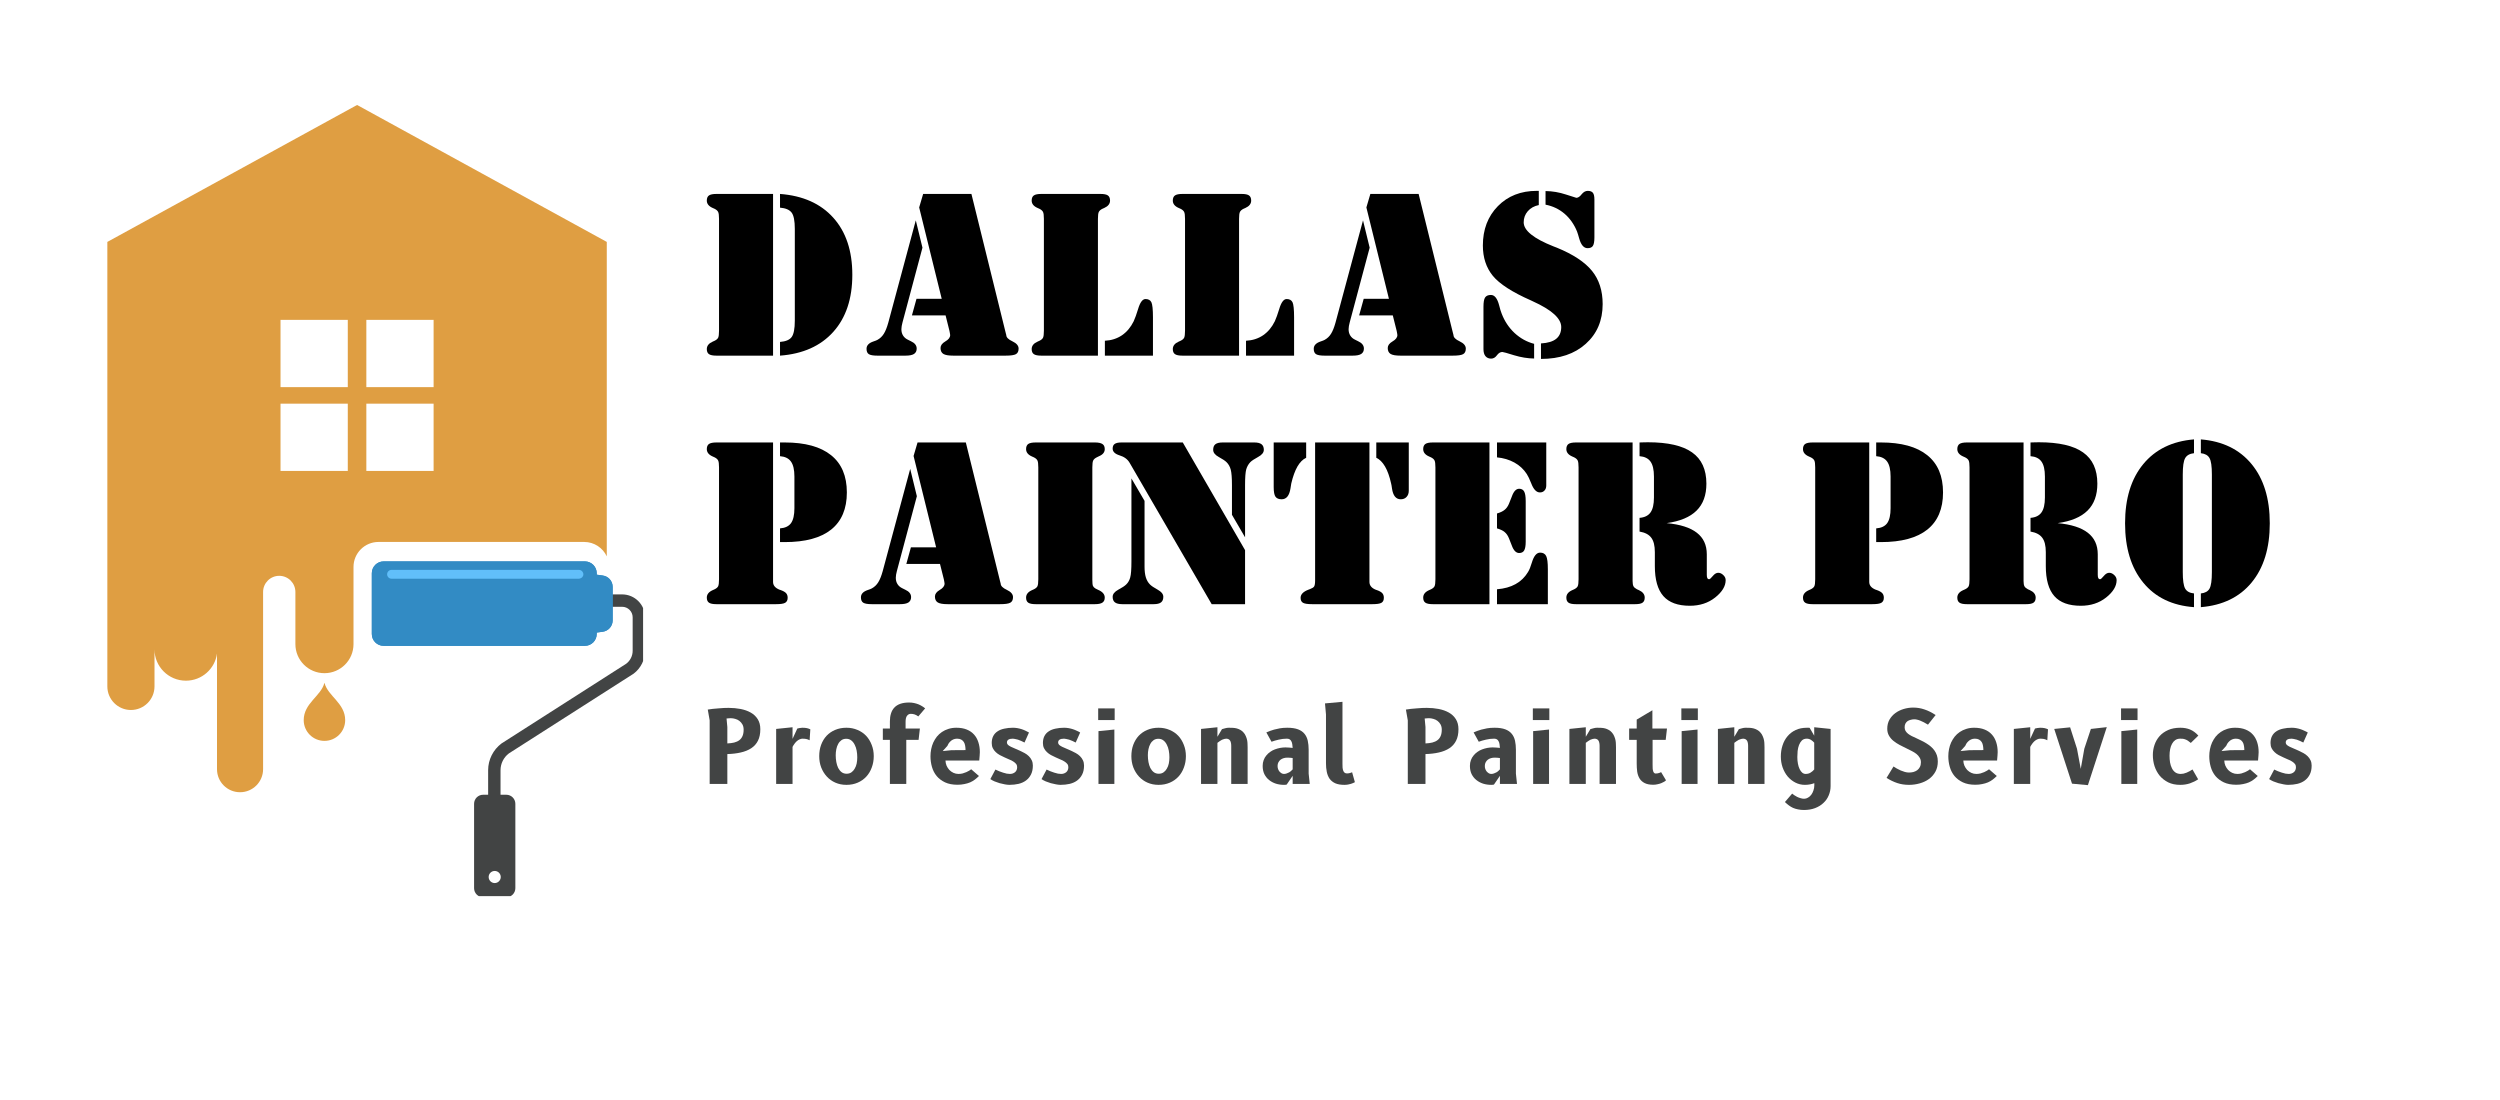
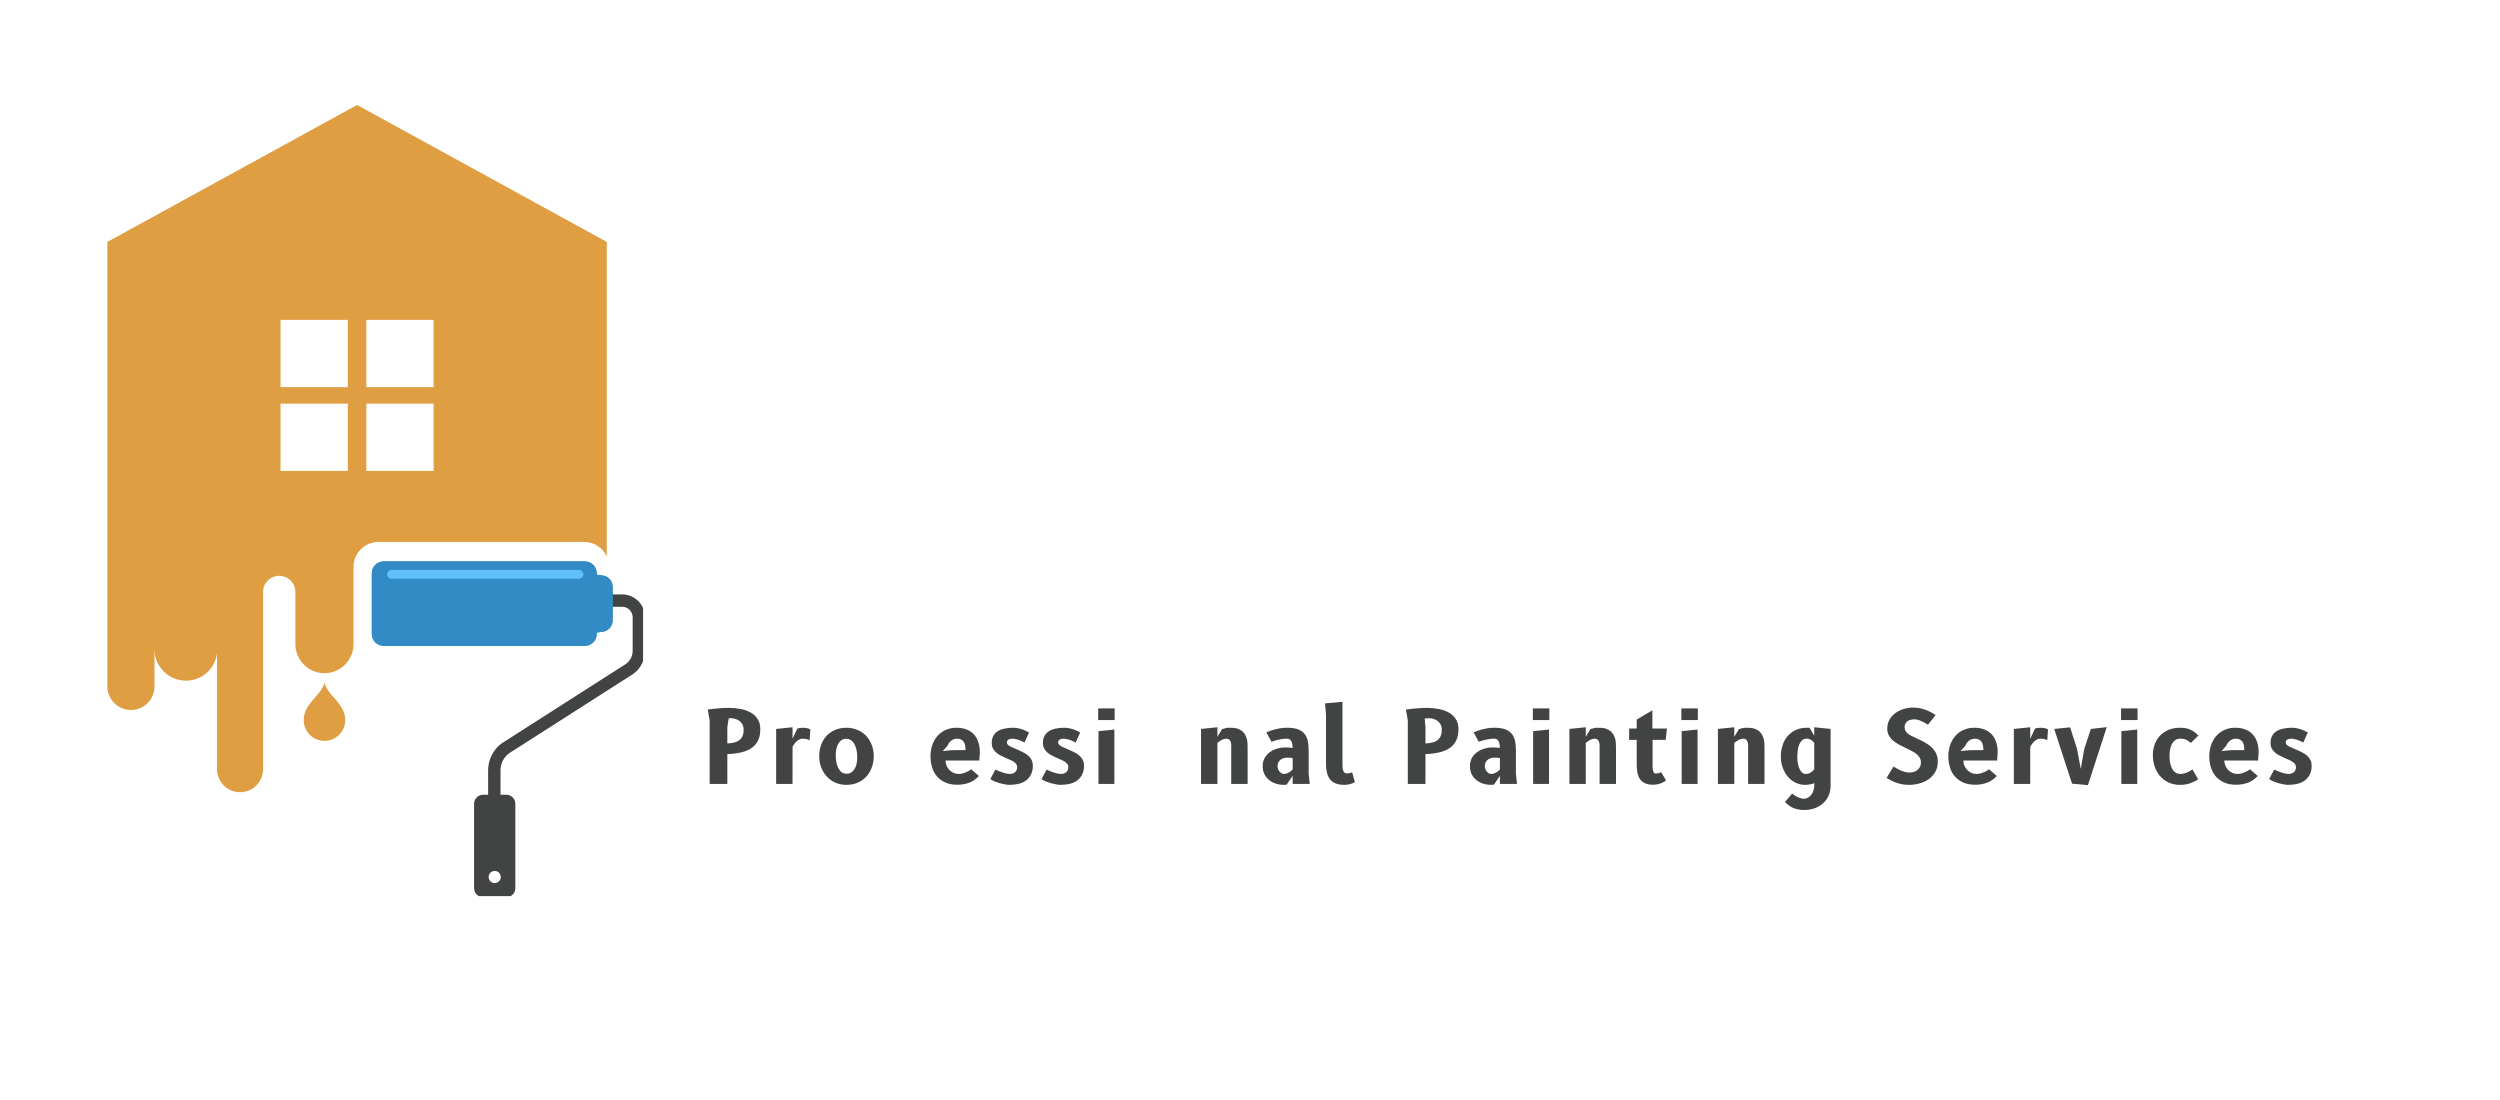
<svg xmlns="http://www.w3.org/2000/svg" width="500" zoomAndPan="magnify" viewBox="0 0 375 173.04" height="220" preserveAspectRatio="xMidYMid meet" version="1.0">
  <defs>
    <g />
    <clipPath id="bc8b125e9f">
-       <rect x="0" width="249" y="0" height="84" />
-     </clipPath>
+       </clipPath>
    <clipPath id="d723caae3f">
      <path d="M 7.742 16.41 L 87 16.41 L 87 125 L 7.742 125 Z M 7.742 16.41 " clip-rule="nonzero" />
    </clipPath>
    <clipPath id="df5989a3c1">
      <path d="M 67 93 L 92.027 93 L 92.027 133 L 67 133 Z M 67 93 " clip-rule="nonzero" />
    </clipPath>
    <clipPath id="6569fee2a4">
      <path d="M 65 125 L 72 125 L 72 140.969 L 65 140.969 Z M 65 125 " clip-rule="nonzero" />
    </clipPath>
  </defs>
  <g transform="matrix(1, 0, 0, 1, 101, 20)">
    <g clip-path="url(#bc8b125e9f)">
      <g fill="#000000" fill-opacity="1">
        <g transform="translate(0.051, 35.946)">
          <g>
            <path d="M 12.516 0 L 12.516 -2.156 C 13.41 -2.227 14.02 -2.484 14.344 -2.922 C 14.676 -3.367 14.844 -4.227 14.844 -5.5 L 14.844 -19.938 C 14.844 -21.207 14.676 -22.062 14.344 -22.5 C 14.008 -22.945 13.398 -23.207 12.516 -23.281 L 12.516 -25.438 C 16.109 -25.164 18.898 -23.922 20.891 -21.703 C 22.891 -19.484 23.891 -16.488 23.891 -12.719 C 23.891 -8.957 22.891 -5.961 20.891 -3.734 C 18.898 -1.516 16.109 -0.27 12.516 0 Z M 2.516 0 C 1.961 0 1.57 -0.078 1.344 -0.234 C 1.113 -0.391 1 -0.656 1 -1.031 C 1 -1.539 1.305 -1.93 1.922 -2.203 C 2.055 -2.254 2.16 -2.301 2.234 -2.344 C 2.504 -2.477 2.688 -2.633 2.781 -2.812 C 2.875 -3 2.922 -3.367 2.922 -3.922 L 2.922 -21.516 C 2.922 -22.066 2.875 -22.43 2.781 -22.609 C 2.688 -22.797 2.504 -22.957 2.234 -23.094 C 2.16 -23.133 2.055 -23.18 1.922 -23.234 C 1.305 -23.504 1 -23.891 1 -24.391 C 1 -24.773 1.113 -25.047 1.344 -25.203 C 1.57 -25.359 1.961 -25.438 2.516 -25.438 L 11.422 -25.438 L 11.422 0 Z M 2.516 0 " />
          </g>
        </g>
      </g>
      <g fill="#000000" fill-opacity="1">
        <g transform="translate(25.208, 35.946)">
          <g>
            <path d="M 13.406 -6.328 L 8.109 -6.328 L 8.828 -8.938 L 12.797 -8.938 L 9.25 -23.312 L 9.875 -25.438 L 17.469 -25.438 L 22.766 -3.969 C 22.797 -3.844 22.832 -3.695 22.875 -3.531 C 22.926 -3.375 22.953 -3.273 22.953 -3.234 C 22.953 -2.879 23.273 -2.551 23.922 -2.25 C 24.566 -1.945 24.891 -1.566 24.891 -1.109 C 24.891 -0.68 24.75 -0.391 24.469 -0.234 C 24.195 -0.078 23.656 0 22.844 0 L 14.625 0 C 13.883 0 13.363 -0.086 13.062 -0.266 C 12.758 -0.453 12.609 -0.766 12.609 -1.203 C 12.609 -1.598 12.859 -1.941 13.359 -2.234 C 13.867 -2.523 14.125 -2.859 14.125 -3.234 C 14.125 -3.285 14.113 -3.363 14.094 -3.469 C 14.082 -3.582 14.055 -3.723 14.016 -3.891 Z M 9.766 -16.984 L 6.625 -5.219 C 6.57 -5.031 6.531 -4.844 6.5 -4.656 C 6.469 -4.477 6.453 -4.312 6.453 -4.156 C 6.453 -3.77 6.539 -3.438 6.719 -3.156 C 6.895 -2.875 7.148 -2.656 7.484 -2.5 C 7.609 -2.426 7.766 -2.348 7.953 -2.266 C 8.555 -1.992 8.859 -1.609 8.859 -1.109 C 8.859 -0.734 8.719 -0.453 8.438 -0.266 C 8.156 -0.086 7.707 0 7.094 0 L 2.672 0 C 2.023 0 1.578 -0.078 1.328 -0.234 C 1.086 -0.391 0.969 -0.672 0.969 -1.078 C 0.969 -1.609 1.332 -1.992 2.062 -2.234 C 2.352 -2.328 2.562 -2.41 2.688 -2.484 C 3.102 -2.711 3.438 -3.031 3.688 -3.438 C 3.945 -3.844 4.18 -4.426 4.391 -5.188 L 8.719 -21.281 Z M 9.766 -16.984 " />
          </g>
        </g>
      </g>
      <g fill="#000000" fill-opacity="1">
        <g transform="translate(51.156, 35.946)">
          <g>
            <path d="M 12.516 0 L 12.516 -2.344 C 13.535 -2.395 14.43 -2.68 15.203 -3.203 C 15.973 -3.734 16.586 -4.469 17.047 -5.406 C 17.266 -5.883 17.492 -6.52 17.734 -7.312 C 18.047 -8.375 18.438 -8.906 18.906 -8.906 C 19.352 -8.906 19.66 -8.738 19.828 -8.406 C 19.992 -8.07 20.078 -7.273 20.078 -6.016 L 20.078 0 Z M 2.516 0 C 1.961 0 1.57 -0.078 1.344 -0.234 C 1.113 -0.391 1 -0.656 1 -1.031 C 1 -1.539 1.305 -1.93 1.922 -2.203 C 2.055 -2.254 2.16 -2.301 2.234 -2.344 C 2.504 -2.477 2.688 -2.633 2.781 -2.812 C 2.875 -3 2.922 -3.367 2.922 -3.922 L 2.922 -21.516 C 2.922 -22.066 2.875 -22.43 2.781 -22.609 C 2.688 -22.797 2.504 -22.957 2.234 -23.094 C 2.16 -23.133 2.055 -23.18 1.922 -23.234 C 1.305 -23.504 1 -23.891 1 -24.391 C 1 -24.773 1.113 -25.047 1.344 -25.203 C 1.57 -25.359 1.961 -25.438 2.516 -25.438 L 11.828 -25.438 C 12.379 -25.438 12.766 -25.359 12.984 -25.203 C 13.211 -25.047 13.328 -24.773 13.328 -24.391 C 13.328 -23.891 13.023 -23.504 12.422 -23.234 C 12.273 -23.18 12.172 -23.133 12.109 -23.094 C 11.836 -22.957 11.656 -22.797 11.562 -22.609 C 11.469 -22.43 11.422 -22.066 11.422 -21.516 L 11.422 0 Z M 2.516 0 " />
          </g>
        </g>
      </g>
      <g fill="#000000" fill-opacity="1">
        <g transform="translate(73.357, 35.946)">
          <g>
            <path d="M 12.516 0 L 12.516 -2.344 C 13.535 -2.395 14.43 -2.68 15.203 -3.203 C 15.973 -3.734 16.586 -4.469 17.047 -5.406 C 17.266 -5.883 17.492 -6.52 17.734 -7.312 C 18.047 -8.375 18.438 -8.906 18.906 -8.906 C 19.352 -8.906 19.66 -8.738 19.828 -8.406 C 19.992 -8.07 20.078 -7.273 20.078 -6.016 L 20.078 0 Z M 2.516 0 C 1.961 0 1.57 -0.078 1.344 -0.234 C 1.113 -0.391 1 -0.656 1 -1.031 C 1 -1.539 1.305 -1.93 1.922 -2.203 C 2.055 -2.254 2.16 -2.301 2.234 -2.344 C 2.504 -2.477 2.688 -2.633 2.781 -2.812 C 2.875 -3 2.922 -3.367 2.922 -3.922 L 2.922 -21.516 C 2.922 -22.066 2.875 -22.43 2.781 -22.609 C 2.688 -22.797 2.504 -22.957 2.234 -23.094 C 2.16 -23.133 2.055 -23.18 1.922 -23.234 C 1.305 -23.504 1 -23.891 1 -24.391 C 1 -24.773 1.113 -25.047 1.344 -25.203 C 1.57 -25.359 1.961 -25.438 2.516 -25.438 L 11.828 -25.438 C 12.379 -25.438 12.766 -25.359 12.984 -25.203 C 13.211 -25.047 13.328 -24.773 13.328 -24.391 C 13.328 -23.891 13.023 -23.504 12.422 -23.234 C 12.273 -23.18 12.172 -23.133 12.109 -23.094 C 11.836 -22.957 11.656 -22.797 11.562 -22.609 C 11.469 -22.43 11.422 -22.066 11.422 -21.516 L 11.422 0 Z M 2.516 0 " />
          </g>
        </g>
      </g>
      <g fill="#000000" fill-opacity="1">
        <g transform="translate(95.558, 35.946)">
          <g>
            <path d="M 13.406 -6.328 L 8.109 -6.328 L 8.828 -8.938 L 12.797 -8.938 L 9.25 -23.312 L 9.875 -25.438 L 17.469 -25.438 L 22.766 -3.969 C 22.797 -3.844 22.832 -3.695 22.875 -3.531 C 22.926 -3.375 22.953 -3.273 22.953 -3.234 C 22.953 -2.879 23.273 -2.551 23.922 -2.25 C 24.566 -1.945 24.891 -1.566 24.891 -1.109 C 24.891 -0.68 24.75 -0.391 24.469 -0.234 C 24.195 -0.078 23.656 0 22.844 0 L 14.625 0 C 13.883 0 13.363 -0.086 13.062 -0.266 C 12.758 -0.453 12.609 -0.766 12.609 -1.203 C 12.609 -1.598 12.859 -1.941 13.359 -2.234 C 13.867 -2.523 14.125 -2.859 14.125 -3.234 C 14.125 -3.285 14.113 -3.363 14.094 -3.469 C 14.082 -3.582 14.055 -3.723 14.016 -3.891 Z M 9.766 -16.984 L 6.625 -5.219 C 6.57 -5.031 6.531 -4.844 6.5 -4.656 C 6.469 -4.477 6.453 -4.312 6.453 -4.156 C 6.453 -3.77 6.539 -3.438 6.719 -3.156 C 6.895 -2.875 7.148 -2.656 7.484 -2.5 C 7.609 -2.426 7.766 -2.348 7.953 -2.266 C 8.555 -1.992 8.859 -1.609 8.859 -1.109 C 8.859 -0.734 8.719 -0.453 8.438 -0.266 C 8.156 -0.086 7.707 0 7.094 0 L 2.672 0 C 2.023 0 1.578 -0.078 1.328 -0.234 C 1.086 -0.391 0.969 -0.672 0.969 -1.078 C 0.969 -1.609 1.332 -1.992 2.062 -2.234 C 2.352 -2.328 2.562 -2.41 2.688 -2.484 C 3.102 -2.711 3.438 -3.031 3.688 -3.438 C 3.945 -3.844 4.18 -4.426 4.391 -5.188 L 8.719 -21.281 Z M 9.766 -16.984 " />
          </g>
        </g>
      </g>
      <g fill="#000000" fill-opacity="1">
        <g transform="translate(121.507, 35.946)">
          <g>
            <path d="M 11.484 -23.75 L 11.484 -25.891 C 12.566 -25.879 13.641 -25.695 14.703 -25.344 C 15.766 -25 16.305 -24.828 16.328 -24.828 C 16.598 -24.828 16.875 -25.008 17.156 -25.375 C 17.445 -25.738 17.77 -25.922 18.125 -25.922 C 18.508 -25.922 18.781 -25.816 18.938 -25.609 C 19.094 -25.41 19.172 -25.055 19.172 -24.547 L 19.172 -18.594 C 19.172 -17.938 19.086 -17.488 18.922 -17.25 C 18.766 -17.02 18.488 -16.906 18.094 -16.906 C 17.508 -16.906 17.07 -17.41 16.781 -18.422 C 16.656 -18.891 16.539 -19.258 16.438 -19.531 C 15.977 -20.664 15.32 -21.598 14.469 -22.328 C 13.613 -23.055 12.617 -23.531 11.484 -23.75 Z M 10.766 0.516 L 10.766 -1.922 C 11.848 -1.984 12.648 -2.227 13.172 -2.656 C 13.691 -3.082 13.953 -3.695 13.953 -4.5 C 13.953 -5.852 12.453 -7.207 9.453 -8.562 L 9.188 -8.688 C 6.238 -9.988 4.238 -11.281 3.188 -12.562 C 2.145 -13.844 1.625 -15.43 1.625 -17.328 C 1.625 -19.848 2.41 -21.91 3.984 -23.516 C 5.555 -25.117 7.598 -25.922 10.109 -25.922 L 10.422 -25.922 L 10.422 -23.688 C 9.703 -23.539 9.125 -23.219 8.688 -22.719 C 8.258 -22.219 8.047 -21.633 8.047 -20.969 C 8.047 -19.688 9.609 -18.426 12.734 -17.188 L 13.266 -16.984 C 15.836 -15.93 17.68 -14.711 18.797 -13.328 C 19.91 -11.953 20.469 -10.211 20.469 -8.109 C 20.469 -5.523 19.582 -3.441 17.812 -1.859 C 16.051 -0.273 13.703 0.516 10.766 0.516 Z M 9.688 -1.859 L 9.688 0.453 C 8.688 0.441 7.633 0.27 6.531 -0.062 C 5.438 -0.406 4.82 -0.578 4.688 -0.578 C 4.375 -0.578 4.086 -0.398 3.828 -0.047 C 3.578 0.297 3.273 0.469 2.922 0.469 C 2.547 0.469 2.25 0.336 2.031 0.078 C 1.82 -0.18 1.719 -0.551 1.719 -1.031 L 1.719 -7.672 C 1.719 -8.391 1.801 -8.879 1.969 -9.141 C 2.145 -9.41 2.453 -9.547 2.891 -9.547 C 3.473 -9.547 3.906 -9 4.188 -7.906 C 4.32 -7.363 4.453 -6.938 4.578 -6.625 C 5.035 -5.426 5.711 -4.406 6.609 -3.562 C 7.516 -2.727 8.539 -2.16 9.688 -1.859 Z M 9.688 -1.859 " />
          </g>
        </g>
      </g>
      <g fill="#000000" fill-opacity="1">
        <g transform="translate(0.051, 75.042)">
          <g>
            <path d="M 14.781 -20.078 C 14.781 -21.148 14.598 -21.938 14.234 -22.438 C 13.879 -22.938 13.305 -23.219 12.516 -23.281 L 12.516 -25.438 L 13.266 -25.438 C 16.461 -25.438 18.891 -24.77 20.547 -23.438 C 22.203 -22.113 23.031 -20.16 23.031 -17.578 C 23.031 -15.004 22.207 -13.055 20.562 -11.734 C 18.914 -10.422 16.484 -9.766 13.266 -9.766 L 12.516 -9.766 L 12.516 -11.922 C 13.316 -11.984 13.895 -12.258 14.25 -12.75 C 14.602 -13.25 14.781 -14.031 14.781 -15.094 Z M 11.422 -25.438 L 11.422 -3.5 C 11.422 -2.945 11.77 -2.535 12.469 -2.266 C 12.508 -2.254 12.547 -2.242 12.578 -2.234 C 13.023 -2.078 13.328 -1.906 13.484 -1.719 C 13.641 -1.539 13.719 -1.301 13.719 -1 C 13.719 -0.633 13.586 -0.375 13.328 -0.219 C 13.078 -0.07 12.598 0 11.891 0 L 2.516 0 C 1.961 0 1.57 -0.078 1.344 -0.234 C 1.113 -0.391 1 -0.656 1 -1.031 C 1 -1.539 1.305 -1.93 1.922 -2.203 C 2.055 -2.254 2.16 -2.301 2.234 -2.344 C 2.504 -2.477 2.688 -2.633 2.781 -2.812 C 2.875 -3 2.922 -3.367 2.922 -3.922 L 2.922 -21.516 C 2.922 -22.066 2.875 -22.43 2.781 -22.609 C 2.688 -22.797 2.504 -22.957 2.234 -23.094 C 2.16 -23.133 2.055 -23.18 1.922 -23.234 C 1.305 -23.504 1 -23.891 1 -24.391 C 1 -24.773 1.113 -25.047 1.344 -25.203 C 1.57 -25.359 1.961 -25.438 2.516 -25.438 Z M 11.422 -25.438 " />
          </g>
        </g>
      </g>
      <g fill="#000000" fill-opacity="1">
        <g transform="translate(24.328, 75.042)">
          <g>
            <path d="M 13.406 -6.328 L 8.109 -6.328 L 8.828 -8.938 L 12.797 -8.938 L 9.25 -23.312 L 9.875 -25.438 L 17.469 -25.438 L 22.766 -3.969 C 22.797 -3.844 22.832 -3.695 22.875 -3.531 C 22.926 -3.375 22.953 -3.273 22.953 -3.234 C 22.953 -2.879 23.273 -2.551 23.922 -2.25 C 24.566 -1.945 24.891 -1.566 24.891 -1.109 C 24.891 -0.68 24.75 -0.391 24.469 -0.234 C 24.195 -0.078 23.656 0 22.844 0 L 14.625 0 C 13.883 0 13.363 -0.086 13.062 -0.266 C 12.758 -0.453 12.609 -0.766 12.609 -1.203 C 12.609 -1.598 12.859 -1.941 13.359 -2.234 C 13.867 -2.523 14.125 -2.859 14.125 -3.234 C 14.125 -3.285 14.113 -3.363 14.094 -3.469 C 14.082 -3.582 14.055 -3.723 14.016 -3.891 Z M 9.766 -16.984 L 6.625 -5.219 C 6.57 -5.031 6.531 -4.844 6.5 -4.656 C 6.469 -4.477 6.453 -4.312 6.453 -4.156 C 6.453 -3.77 6.539 -3.438 6.719 -3.156 C 6.895 -2.875 7.148 -2.656 7.484 -2.5 C 7.609 -2.426 7.766 -2.348 7.953 -2.266 C 8.555 -1.992 8.859 -1.609 8.859 -1.109 C 8.859 -0.734 8.719 -0.453 8.438 -0.266 C 8.156 -0.086 7.707 0 7.094 0 L 2.672 0 C 2.023 0 1.578 -0.078 1.328 -0.234 C 1.086 -0.391 0.969 -0.672 0.969 -1.078 C 0.969 -1.609 1.332 -1.992 2.062 -2.234 C 2.352 -2.328 2.562 -2.41 2.688 -2.484 C 3.102 -2.711 3.438 -3.031 3.688 -3.438 C 3.945 -3.844 4.18 -4.426 4.391 -5.188 L 8.719 -21.281 Z M 9.766 -16.984 " />
          </g>
        </g>
      </g>
      <g fill="#000000" fill-opacity="1">
        <g transform="translate(50.276, 75.042)">
          <g>
            <path d="M 11.828 -25.438 C 12.379 -25.438 12.773 -25.352 13.016 -25.188 C 13.254 -25.031 13.375 -24.766 13.375 -24.391 C 13.375 -23.891 13.066 -23.516 12.453 -23.266 C 12.285 -23.191 12.172 -23.133 12.109 -23.094 C 11.836 -22.957 11.656 -22.797 11.562 -22.609 C 11.469 -22.43 11.422 -22.066 11.422 -21.516 L 11.422 -3.859 C 11.422 -3.367 11.453 -3.039 11.516 -2.875 C 11.586 -2.719 11.719 -2.582 11.906 -2.469 C 12 -2.406 12.145 -2.332 12.344 -2.25 C 13.031 -1.957 13.375 -1.551 13.375 -1.031 C 13.375 -0.676 13.254 -0.414 13.016 -0.25 C 12.773 -0.082 12.379 0 11.828 0 L 2.516 0 C 1.961 0 1.57 -0.078 1.344 -0.234 C 1.113 -0.391 1 -0.656 1 -1.031 C 1 -1.539 1.305 -1.93 1.922 -2.203 C 2.055 -2.254 2.16 -2.301 2.234 -2.344 C 2.504 -2.477 2.688 -2.633 2.781 -2.812 C 2.875 -3 2.922 -3.367 2.922 -3.922 L 2.922 -21.516 C 2.922 -22.066 2.875 -22.43 2.781 -22.609 C 2.688 -22.797 2.504 -22.957 2.234 -23.094 C 2.16 -23.133 2.055 -23.18 1.922 -23.234 C 1.305 -23.504 1 -23.891 1 -24.391 C 1 -24.773 1.113 -25.047 1.344 -25.203 C 1.57 -25.359 1.961 -25.438 2.516 -25.438 Z M 11.828 -25.438 " />
          </g>
        </g>
      </g>
      <g fill="#000000" fill-opacity="1">
        <g transform="translate(64.614, 75.042)">
          <g>
            <path d="M 21.109 0 L 15.859 0 L 2.953 -22.234 C 2.629 -22.797 2.102 -23.188 1.375 -23.406 C 0.645 -23.633 0.281 -23.988 0.281 -24.469 C 0.281 -24.812 0.383 -25.055 0.594 -25.203 C 0.812 -25.359 1.164 -25.438 1.656 -25.438 L 11.312 -25.438 L 21.109 -8.5 Z M 21.109 -10.516 L 19.047 -14.062 L 19.047 -18.734 C 19.047 -19.867 18.984 -20.676 18.859 -21.156 C 18.734 -21.633 18.508 -22.031 18.188 -22.344 C 17.969 -22.562 17.562 -22.832 16.969 -23.156 C 16.383 -23.477 16.094 -23.852 16.094 -24.281 C 16.094 -24.688 16.207 -24.977 16.438 -25.156 C 16.676 -25.344 17.055 -25.438 17.578 -25.438 L 22.562 -25.438 C 23.082 -25.438 23.461 -25.344 23.703 -25.156 C 23.941 -24.969 24.062 -24.676 24.062 -24.281 C 24.062 -23.852 23.758 -23.477 23.156 -23.156 C 22.562 -22.832 22.156 -22.562 21.938 -22.344 C 21.645 -22.039 21.43 -21.664 21.297 -21.219 C 21.172 -20.77 21.109 -19.941 21.109 -18.734 Z M 3.234 -19.781 L 5.297 -16.25 L 5.297 -5.906 C 5.297 -5.238 5.363 -4.676 5.5 -4.219 C 5.645 -3.758 5.863 -3.383 6.156 -3.094 C 6.375 -2.875 6.773 -2.602 7.359 -2.281 C 7.953 -1.957 8.25 -1.582 8.25 -1.156 C 8.25 -0.758 8.129 -0.469 7.891 -0.281 C 7.648 -0.094 7.266 0 6.734 0 L 1.797 0 C 1.273 0 0.891 -0.094 0.641 -0.281 C 0.398 -0.469 0.281 -0.758 0.281 -1.156 C 0.281 -1.582 0.578 -1.957 1.172 -2.281 C 1.773 -2.602 2.188 -2.875 2.406 -3.094 C 2.719 -3.395 2.93 -3.77 3.047 -4.219 C 3.172 -4.664 3.234 -5.492 3.234 -6.703 Z M 3.234 -19.781 " />
          </g>
        </g>
      </g>
      <g fill="#000000" fill-opacity="1">
        <g transform="translate(88.961, 75.042)">
          <g>
            <path d="M 16.328 -25.438 L 16.328 -3.5 C 16.328 -2.938 16.676 -2.52 17.375 -2.25 L 17.438 -2.234 C 17.895 -2.078 18.203 -1.906 18.359 -1.719 C 18.516 -1.539 18.594 -1.301 18.594 -1 C 18.594 -0.625 18.469 -0.363 18.219 -0.219 C 17.969 -0.07 17.488 0 16.781 0 L 7.312 0 C 6.613 0 6.133 -0.07 5.875 -0.219 C 5.625 -0.363 5.5 -0.625 5.5 -1 C 5.5 -1.539 5.91 -1.969 6.734 -2.281 C 6.836 -2.32 6.922 -2.352 6.984 -2.375 C 7.316 -2.5 7.531 -2.633 7.625 -2.781 C 7.727 -2.938 7.781 -3.258 7.781 -3.75 L 7.781 -25.438 Z M 22.516 -25.438 L 22.516 -17.844 C 22.516 -17.438 22.395 -17.109 22.156 -16.859 C 21.926 -16.617 21.625 -16.5 21.25 -16.5 C 20.5 -16.5 20.039 -17.066 19.875 -18.203 C 19.832 -18.547 19.785 -18.812 19.734 -19 C 19.492 -20.094 19.176 -20.977 18.781 -21.656 C 18.383 -22.332 17.926 -22.789 17.406 -23.031 L 17.406 -25.438 Z M 1.266 -25.438 L 6.375 -25.438 L 6.375 -23.031 C 5.852 -22.789 5.395 -22.332 5 -21.656 C 4.613 -20.977 4.289 -20.086 4.031 -18.984 C 3.988 -18.805 3.945 -18.547 3.906 -18.203 C 3.727 -17.066 3.266 -16.5 2.516 -16.5 C 2.066 -16.5 1.742 -16.633 1.547 -16.906 C 1.359 -17.176 1.266 -17.68 1.266 -18.422 Z M 1.266 -25.438 " />
          </g>
        </g>
      </g>
      <g fill="#000000" fill-opacity="1">
        <g transform="translate(112.746, 75.042)">
          <g>
            <path d="M 12.609 -11.922 L 12.609 -14.266 C 13.141 -14.422 13.539 -14.613 13.812 -14.844 C 14.094 -15.07 14.316 -15.383 14.484 -15.781 C 14.609 -16.07 14.758 -16.453 14.938 -16.922 C 15.227 -17.742 15.613 -18.156 16.094 -18.156 C 16.457 -18.156 16.719 -18.016 16.875 -17.734 C 17.039 -17.453 17.125 -16.945 17.125 -16.219 L 17.125 -9.828 C 17.125 -9.172 17.039 -8.707 16.875 -8.438 C 16.719 -8.176 16.457 -8.047 16.094 -8.047 C 15.602 -8.047 15.211 -8.453 14.922 -9.266 C 14.754 -9.711 14.609 -10.082 14.484 -10.375 C 14.316 -10.789 14.094 -11.113 13.812 -11.344 C 13.531 -11.582 13.129 -11.773 12.609 -11.922 Z M 12.609 0 L 12.609 -2.344 C 13.754 -2.438 14.727 -2.707 15.531 -3.156 C 16.344 -3.602 17 -4.242 17.5 -5.078 C 17.695 -5.391 17.895 -5.879 18.094 -6.547 C 18.406 -7.586 18.836 -8.109 19.391 -8.109 C 19.848 -8.109 20.164 -7.93 20.344 -7.578 C 20.52 -7.234 20.609 -6.531 20.609 -5.469 L 20.609 0 Z M 2.516 0 C 1.961 0 1.57 -0.078 1.344 -0.234 C 1.113 -0.391 1 -0.656 1 -1.031 C 1 -1.539 1.305 -1.93 1.922 -2.203 C 2.055 -2.254 2.16 -2.301 2.234 -2.344 C 2.504 -2.477 2.688 -2.633 2.781 -2.812 C 2.875 -3 2.922 -3.367 2.922 -3.922 L 2.922 -21.516 C 2.922 -22.066 2.875 -22.43 2.781 -22.609 C 2.688 -22.797 2.504 -22.957 2.234 -23.094 C 2.16 -23.133 2.055 -23.18 1.922 -23.234 C 1.305 -23.504 1 -23.891 1 -24.391 C 1 -24.773 1.113 -25.047 1.344 -25.203 C 1.57 -25.359 1.961 -25.438 2.516 -25.438 L 11.422 -25.438 L 11.422 0 Z M 12.609 -25.438 L 20.359 -25.438 L 20.359 -18.672 C 20.359 -18.336 20.266 -18.07 20.078 -17.875 C 19.898 -17.676 19.66 -17.578 19.359 -17.578 C 18.805 -17.578 18.348 -18.062 17.984 -19.031 C 17.734 -19.664 17.504 -20.145 17.297 -20.469 C 16.805 -21.227 16.156 -21.832 15.344 -22.281 C 14.531 -22.727 13.617 -23 12.609 -23.094 Z M 12.609 -25.438 " />
          </g>
        </g>
      </g>
      <g fill="#000000" fill-opacity="1">
        <g transform="translate(135.264, 75.042)">
          <g>
            <path d="M 11.828 0 L 2.516 0 C 1.961 0 1.57 -0.078 1.344 -0.234 C 1.113 -0.391 1 -0.656 1 -1.031 C 1 -1.539 1.305 -1.93 1.922 -2.203 C 2.055 -2.254 2.16 -2.301 2.234 -2.344 C 2.504 -2.477 2.688 -2.633 2.781 -2.812 C 2.875 -3 2.922 -3.367 2.922 -3.922 L 2.922 -21.516 C 2.922 -22.066 2.875 -22.43 2.781 -22.609 C 2.688 -22.797 2.504 -22.957 2.234 -23.094 C 2.16 -23.133 2.055 -23.18 1.922 -23.234 C 1.305 -23.504 1 -23.891 1 -24.391 C 1 -24.773 1.113 -25.047 1.344 -25.203 C 1.57 -25.359 1.961 -25.438 2.516 -25.438 L 11.422 -25.438 L 11.422 -3.641 C 11.422 -3.266 11.469 -2.988 11.562 -2.812 C 11.656 -2.645 11.836 -2.488 12.109 -2.344 C 12.172 -2.301 12.273 -2.254 12.422 -2.203 C 13.023 -1.93 13.328 -1.539 13.328 -1.031 C 13.328 -0.656 13.211 -0.391 12.984 -0.234 C 12.766 -0.078 12.379 0 11.828 0 Z M 12.516 -13.578 C 13.305 -13.641 13.879 -13.922 14.234 -14.422 C 14.598 -14.922 14.781 -15.707 14.781 -16.781 L 14.781 -20.078 C 14.781 -21.148 14.598 -21.938 14.234 -22.438 C 13.879 -22.938 13.305 -23.219 12.516 -23.281 L 12.516 -25.438 C 12.672 -25.445 12.836 -25.453 13.016 -25.453 C 13.203 -25.461 13.473 -25.469 13.828 -25.469 C 16.973 -25.469 19.289 -24.938 20.781 -23.875 C 22.281 -22.82 23.031 -21.18 23.031 -18.953 C 23.031 -17.148 22.516 -15.738 21.484 -14.719 C 20.453 -13.695 18.883 -13.039 16.781 -12.75 C 18.906 -12.551 20.488 -12.047 21.531 -11.234 C 22.57 -10.43 23.094 -9.301 23.094 -7.844 L 23.094 -4.609 C 23.094 -4.367 23.125 -4.191 23.188 -4.078 C 23.25 -3.973 23.336 -3.922 23.453 -3.922 C 23.566 -3.922 23.758 -4.086 24.031 -4.422 C 24.312 -4.766 24.598 -4.938 24.891 -4.938 C 25.18 -4.938 25.445 -4.816 25.688 -4.578 C 25.938 -4.348 26.062 -4.082 26.062 -3.781 C 26.062 -2.832 25.508 -1.922 24.406 -1.047 C 23.312 -0.18 21.984 0.25 20.422 0.25 C 18.547 0.25 17.16 -0.254 16.266 -1.266 C 15.367 -2.285 14.922 -3.859 14.922 -5.984 L 14.922 -8.188 C 14.922 -9.207 14.734 -9.961 14.359 -10.453 C 13.992 -10.953 13.379 -11.273 12.516 -11.422 Z M 12.516 -13.578 " />
          </g>
        </g>
      </g>
      <g fill="#000000" fill-opacity="1">
        <g transform="translate(161.388, 75.042)">
          <g />
        </g>
      </g>
      <g fill="#000000" fill-opacity="1">
        <g transform="translate(172.489, 75.042)">
          <g>
            <path d="M 14.781 -20.078 C 14.781 -21.148 14.598 -21.938 14.234 -22.438 C 13.879 -22.938 13.305 -23.219 12.516 -23.281 L 12.516 -25.438 L 13.266 -25.438 C 16.461 -25.438 18.891 -24.77 20.547 -23.438 C 22.203 -22.113 23.031 -20.16 23.031 -17.578 C 23.031 -15.004 22.207 -13.055 20.562 -11.734 C 18.914 -10.422 16.484 -9.766 13.266 -9.766 L 12.516 -9.766 L 12.516 -11.922 C 13.316 -11.984 13.895 -12.258 14.25 -12.75 C 14.602 -13.25 14.781 -14.031 14.781 -15.094 Z M 11.422 -25.438 L 11.422 -3.5 C 11.422 -2.945 11.77 -2.535 12.469 -2.266 C 12.508 -2.254 12.547 -2.242 12.578 -2.234 C 13.023 -2.078 13.328 -1.906 13.484 -1.719 C 13.641 -1.539 13.719 -1.301 13.719 -1 C 13.719 -0.633 13.586 -0.375 13.328 -0.219 C 13.078 -0.07 12.598 0 11.891 0 L 2.516 0 C 1.961 0 1.57 -0.078 1.344 -0.234 C 1.113 -0.391 1 -0.656 1 -1.031 C 1 -1.539 1.305 -1.93 1.922 -2.203 C 2.055 -2.254 2.16 -2.301 2.234 -2.344 C 2.504 -2.477 2.688 -2.633 2.781 -2.812 C 2.875 -3 2.922 -3.367 2.922 -3.922 L 2.922 -21.516 C 2.922 -22.066 2.875 -22.43 2.781 -22.609 C 2.688 -22.797 2.504 -22.957 2.234 -23.094 C 2.16 -23.133 2.055 -23.18 1.922 -23.234 C 1.305 -23.504 1 -23.891 1 -24.391 C 1 -24.773 1.113 -25.047 1.344 -25.203 C 1.57 -25.359 1.961 -25.438 2.516 -25.438 Z M 11.422 -25.438 " />
          </g>
        </g>
      </g>
      <g fill="#000000" fill-opacity="1">
        <g transform="translate(196.766, 75.042)">
          <g>
            <path d="M 11.828 0 L 2.516 0 C 1.961 0 1.57 -0.078 1.344 -0.234 C 1.113 -0.391 1 -0.656 1 -1.031 C 1 -1.539 1.305 -1.93 1.922 -2.203 C 2.055 -2.254 2.16 -2.301 2.234 -2.344 C 2.504 -2.477 2.688 -2.633 2.781 -2.812 C 2.875 -3 2.922 -3.367 2.922 -3.922 L 2.922 -21.516 C 2.922 -22.066 2.875 -22.43 2.781 -22.609 C 2.688 -22.797 2.504 -22.957 2.234 -23.094 C 2.16 -23.133 2.055 -23.18 1.922 -23.234 C 1.305 -23.504 1 -23.891 1 -24.391 C 1 -24.773 1.113 -25.047 1.344 -25.203 C 1.57 -25.359 1.961 -25.438 2.516 -25.438 L 11.422 -25.438 L 11.422 -3.641 C 11.422 -3.266 11.469 -2.988 11.562 -2.812 C 11.656 -2.645 11.836 -2.488 12.109 -2.344 C 12.172 -2.301 12.273 -2.254 12.422 -2.203 C 13.023 -1.93 13.328 -1.539 13.328 -1.031 C 13.328 -0.656 13.211 -0.391 12.984 -0.234 C 12.766 -0.078 12.379 0 11.828 0 Z M 12.516 -13.578 C 13.305 -13.641 13.879 -13.922 14.234 -14.422 C 14.598 -14.922 14.781 -15.707 14.781 -16.781 L 14.781 -20.078 C 14.781 -21.148 14.598 -21.938 14.234 -22.438 C 13.879 -22.938 13.305 -23.219 12.516 -23.281 L 12.516 -25.438 C 12.672 -25.445 12.836 -25.453 13.016 -25.453 C 13.203 -25.461 13.473 -25.469 13.828 -25.469 C 16.973 -25.469 19.289 -24.938 20.781 -23.875 C 22.281 -22.82 23.031 -21.18 23.031 -18.953 C 23.031 -17.148 22.516 -15.738 21.484 -14.719 C 20.453 -13.695 18.883 -13.039 16.781 -12.75 C 18.906 -12.551 20.488 -12.047 21.531 -11.234 C 22.57 -10.43 23.094 -9.301 23.094 -7.844 L 23.094 -4.609 C 23.094 -4.367 23.125 -4.191 23.188 -4.078 C 23.25 -3.973 23.336 -3.922 23.453 -3.922 C 23.566 -3.922 23.758 -4.086 24.031 -4.422 C 24.312 -4.766 24.598 -4.938 24.891 -4.938 C 25.18 -4.938 25.445 -4.816 25.688 -4.578 C 25.938 -4.348 26.062 -4.082 26.062 -3.781 C 26.062 -2.832 25.508 -1.922 24.406 -1.047 C 23.312 -0.18 21.984 0.25 20.422 0.25 C 18.547 0.25 17.16 -0.254 16.266 -1.266 C 15.367 -2.285 14.922 -3.859 14.922 -5.984 L 14.922 -8.188 C 14.922 -9.207 14.734 -9.961 14.359 -10.453 C 13.992 -10.953 13.379 -11.273 12.516 -11.422 Z M 12.516 -13.578 " />
          </g>
        </g>
      </g>
      <g fill="#000000" fill-opacity="1">
        <g transform="translate(222.89, 75.042)">
          <g>
            <path d="M 14.922 -5.047 L 14.922 -20.391 C 14.922 -21.691 14.797 -22.555 14.547 -22.984 C 14.305 -23.422 13.852 -23.676 13.188 -23.75 L 13.188 -25.922 C 16.613 -25.641 19.273 -24.344 21.172 -22.031 C 23.078 -19.719 24.031 -16.613 24.031 -12.719 C 24.031 -8.82 23.078 -5.719 21.172 -3.406 C 19.273 -1.102 16.613 0.188 13.188 0.469 L 13.188 -1.688 C 13.852 -1.758 14.305 -2.008 14.547 -2.438 C 14.797 -2.875 14.922 -3.742 14.922 -5.047 Z M 10.344 -5.047 C 10.344 -3.766 10.469 -2.898 10.719 -2.453 C 10.969 -2.016 11.43 -1.758 12.109 -1.688 L 12.109 0.469 C 8.691 0.219 6.031 -1.066 4.125 -3.391 C 2.219 -5.711 1.266 -8.82 1.266 -12.719 C 1.266 -16.613 2.219 -19.719 4.125 -22.031 C 6.031 -24.344 8.691 -25.641 12.109 -25.922 L 12.109 -23.75 C 11.43 -23.676 10.969 -23.414 10.719 -22.969 C 10.469 -22.531 10.344 -21.672 10.344 -20.391 Z M 10.344 -5.047 " />
          </g>
        </g>
      </g>
    </g>
  </g>
  <g fill="#424444" fill-opacity="1">
    <g transform="translate(101.547, 123.324)">
      <g>
-         <path d="M 3.734 0 L 0.953 0 L 0.953 -10 L 0.656 -11.703 C 0.883 -11.742 1.145 -11.781 1.438 -11.812 C 1.738 -11.844 2.039 -11.867 2.344 -11.891 C 2.645 -11.922 2.93 -11.941 3.203 -11.953 C 3.484 -11.961 3.727 -11.969 3.938 -11.969 C 4.594 -11.969 5.219 -11.91 5.812 -11.797 C 6.414 -11.68 6.945 -11.492 7.406 -11.234 C 7.875 -10.973 8.242 -10.625 8.516 -10.188 C 8.785 -9.758 8.922 -9.234 8.922 -8.609 C 8.922 -7.891 8.797 -7.285 8.547 -6.797 C 8.305 -6.316 7.957 -5.926 7.5 -5.625 C 7.039 -5.32 6.488 -5.098 5.844 -4.953 C 5.207 -4.805 4.504 -4.723 3.734 -4.703 Z M 3.734 -8.953 L 3.734 -6.375 C 4.141 -6.395 4.5 -6.441 4.812 -6.516 C 5.133 -6.598 5.406 -6.723 5.625 -6.891 C 5.844 -7.055 6.008 -7.273 6.125 -7.547 C 6.238 -7.816 6.297 -8.148 6.297 -8.547 C 6.297 -8.859 6.234 -9.129 6.109 -9.359 C 5.984 -9.586 5.82 -9.773 5.625 -9.922 C 5.438 -10.066 5.223 -10.172 4.984 -10.234 C 4.754 -10.305 4.52 -10.344 4.281 -10.344 C 4.188 -10.344 4.078 -10.336 3.953 -10.328 C 3.836 -10.328 3.723 -10.316 3.609 -10.297 Z M 3.734 -8.953 " />
+         <path d="M 3.734 0 L 0.953 0 L 0.953 -10 L 0.656 -11.703 C 0.883 -11.742 1.145 -11.781 1.438 -11.812 C 1.738 -11.844 2.039 -11.867 2.344 -11.891 C 2.645 -11.922 2.93 -11.941 3.203 -11.953 C 3.484 -11.961 3.727 -11.969 3.938 -11.969 C 4.594 -11.969 5.219 -11.91 5.812 -11.797 C 6.414 -11.68 6.945 -11.492 7.406 -11.234 C 7.875 -10.973 8.242 -10.625 8.516 -10.188 C 8.785 -9.758 8.922 -9.234 8.922 -8.609 C 8.922 -7.891 8.797 -7.285 8.547 -6.797 C 8.305 -6.316 7.957 -5.926 7.5 -5.625 C 7.039 -5.32 6.488 -5.098 5.844 -4.953 C 5.207 -4.805 4.504 -4.723 3.734 -4.703 Z M 3.734 -8.953 L 3.734 -6.375 C 4.141 -6.395 4.5 -6.441 4.812 -6.516 C 5.133 -6.598 5.406 -6.723 5.625 -6.891 C 5.844 -7.055 6.008 -7.273 6.125 -7.547 C 6.238 -7.816 6.297 -8.148 6.297 -8.547 C 6.297 -8.859 6.234 -9.129 6.109 -9.359 C 5.984 -9.586 5.82 -9.773 5.625 -9.922 C 5.438 -10.066 5.223 -10.172 4.984 -10.234 C 4.754 -10.305 4.52 -10.344 4.281 -10.344 C 4.188 -10.344 4.078 -10.336 3.953 -10.328 Z M 3.734 -8.953 " />
      </g>
    </g>
  </g>
  <g fill="#424444" fill-opacity="1">
    <g transform="translate(111.976, 123.324)">
      <g>
        <path d="M 6.25 -6.875 C 6.145 -6.926 6.051 -6.969 5.969 -7 C 5.883 -7.031 5.797 -7.055 5.703 -7.078 C 5.617 -7.098 5.531 -7.109 5.438 -7.109 C 5.352 -7.117 5.25 -7.125 5.125 -7.125 C 4.977 -7.125 4.828 -7.086 4.672 -7.016 C 4.523 -6.953 4.379 -6.859 4.234 -6.734 C 4.098 -6.609 3.973 -6.469 3.859 -6.312 C 3.742 -6.156 3.645 -5.992 3.562 -5.828 L 3.562 0 L 0.984 0 L 0.984 -8.656 L 3.562 -8.922 L 3.562 -7.094 L 4.312 -8.719 C 4.395 -8.75 4.516 -8.773 4.672 -8.797 C 4.828 -8.828 4.973 -8.844 5.109 -8.844 C 5.398 -8.844 5.641 -8.82 5.828 -8.781 C 6.016 -8.738 6.191 -8.676 6.359 -8.594 Z M 6.25 -6.875 " />
      </g>
    </g>
  </g>
  <g fill="#424444" fill-opacity="1">
    <g transform="translate(119.235, 123.324)">
      <g>
        <path d="M 4.781 0.141 C 4.145 0.141 3.566 0.023 3.047 -0.203 C 2.523 -0.43 2.078 -0.75 1.703 -1.156 C 1.328 -1.562 1.031 -2.039 0.812 -2.594 C 0.602 -3.145 0.5 -3.738 0.5 -4.375 C 0.5 -5.02 0.598 -5.613 0.797 -6.156 C 1.004 -6.707 1.289 -7.18 1.656 -7.578 C 2.031 -7.973 2.477 -8.281 3 -8.5 C 3.531 -8.727 4.125 -8.844 4.781 -8.844 C 5.414 -8.844 5.992 -8.727 6.516 -8.5 C 7.047 -8.281 7.5 -7.973 7.875 -7.578 C 8.25 -7.18 8.539 -6.707 8.75 -6.156 C 8.969 -5.613 9.078 -5.02 9.078 -4.375 C 9.078 -3.738 8.973 -3.145 8.766 -2.594 C 8.566 -2.039 8.281 -1.562 7.906 -1.156 C 7.531 -0.75 7.078 -0.43 6.547 -0.203 C 6.023 0.023 5.438 0.141 4.781 0.141 Z M 6.484 -4.188 C 6.484 -4.539 6.453 -4.891 6.391 -5.234 C 6.328 -5.586 6.223 -5.898 6.078 -6.172 C 5.941 -6.453 5.766 -6.676 5.547 -6.844 C 5.328 -7.02 5.062 -7.109 4.75 -7.109 C 4.457 -7.109 4.207 -7.035 4 -6.891 C 3.789 -6.742 3.617 -6.547 3.484 -6.297 C 3.348 -6.055 3.25 -5.781 3.188 -5.469 C 3.125 -5.164 3.094 -4.848 3.094 -4.516 C 3.094 -4.16 3.125 -3.805 3.188 -3.453 C 3.25 -3.109 3.348 -2.797 3.484 -2.516 C 3.629 -2.242 3.805 -2.023 4.016 -1.859 C 4.234 -1.691 4.5 -1.609 4.812 -1.609 C 5.102 -1.609 5.352 -1.68 5.562 -1.828 C 5.77 -1.973 5.941 -2.164 6.078 -2.406 C 6.223 -2.645 6.328 -2.914 6.391 -3.219 C 6.453 -3.531 6.484 -3.852 6.484 -4.188 Z M 6.484 -4.188 " />
      </g>
    </g>
  </g>
  <g fill="#424444" fill-opacity="1">
    <g transform="translate(129.664, 123.324)">
      <g>
-         <path d="M 0.078 -8.719 L 1.188 -8.719 L 1.188 -9.844 C 1.188 -10.301 1.242 -10.711 1.359 -11.078 C 1.473 -11.453 1.648 -11.766 1.891 -12.016 C 2.129 -12.273 2.441 -12.473 2.828 -12.609 C 3.211 -12.742 3.676 -12.812 4.219 -12.812 C 4.488 -12.812 4.742 -12.785 4.984 -12.734 C 5.234 -12.68 5.461 -12.613 5.672 -12.531 C 5.879 -12.445 6.07 -12.348 6.25 -12.234 C 6.426 -12.129 6.586 -12.016 6.734 -11.891 L 5.656 -10.625 C 5.457 -10.77 5.266 -10.875 5.078 -10.938 C 4.898 -11 4.695 -11.031 4.469 -11.031 C 4.238 -11.031 4.047 -10.93 3.891 -10.734 C 3.734 -10.547 3.656 -10.223 3.656 -9.766 L 3.656 -8.719 L 5.906 -8.719 L 5.703 -6.938 L 3.766 -6.938 L 3.766 0 L 1.188 0 L 1.188 -6.938 L 0.078 -6.938 Z M 0.078 -8.719 " />
-       </g>
+         </g>
    </g>
  </g>
  <g fill="#424444" fill-opacity="1">
    <g transform="translate(136.924, 123.324)">
      <g>
        <path d="M 7.938 -1.25 C 7.738 -1.051 7.523 -0.863 7.297 -0.688 C 7.078 -0.52 6.828 -0.375 6.547 -0.25 C 6.273 -0.133 5.973 -0.047 5.641 0.016 C 5.316 0.086 4.957 0.125 4.562 0.125 C 3.801 0.125 3.148 0 2.609 -0.25 C 2.078 -0.5 1.641 -0.828 1.297 -1.234 C 0.953 -1.648 0.703 -2.129 0.547 -2.672 C 0.391 -3.211 0.312 -3.773 0.312 -4.359 C 0.312 -4.734 0.348 -5.102 0.422 -5.469 C 0.492 -5.832 0.602 -6.18 0.75 -6.516 C 0.906 -6.848 1.094 -7.156 1.312 -7.438 C 1.539 -7.719 1.805 -7.961 2.109 -8.172 C 2.41 -8.379 2.75 -8.539 3.125 -8.656 C 3.508 -8.781 3.926 -8.844 4.375 -8.844 C 5.008 -8.844 5.555 -8.75 6.016 -8.562 C 6.484 -8.375 6.867 -8.109 7.172 -7.766 C 7.473 -7.43 7.695 -7.031 7.844 -6.562 C 8 -6.094 8.078 -5.57 8.078 -5 C 8.078 -4.863 8.066 -4.676 8.047 -4.438 C 8.023 -4.207 8.004 -3.957 7.984 -3.688 L 2.672 -3.688 C 2.68 -3.406 2.738 -3.133 2.844 -2.875 C 2.957 -2.625 3.102 -2.398 3.281 -2.203 C 3.469 -2.016 3.68 -1.863 3.922 -1.75 C 4.172 -1.633 4.438 -1.578 4.719 -1.578 C 4.945 -1.578 5.164 -1.602 5.375 -1.656 C 5.594 -1.719 5.785 -1.785 5.953 -1.859 C 6.117 -1.93 6.27 -2.008 6.406 -2.094 C 6.539 -2.176 6.645 -2.25 6.719 -2.312 Z M 5.828 -5.328 C 5.828 -5.566 5.805 -5.797 5.766 -6.016 C 5.734 -6.234 5.664 -6.426 5.562 -6.594 C 5.457 -6.758 5.316 -6.891 5.141 -6.984 C 4.973 -7.078 4.754 -7.125 4.484 -7.125 C 4.266 -7.125 4.066 -7.082 3.891 -7 C 3.723 -6.926 3.578 -6.828 3.453 -6.703 C 3.328 -6.586 3.223 -6.461 3.141 -6.328 C 3.066 -6.203 3.008 -6.086 2.969 -5.984 L 2.234 -5.172 L 3.609 -5.312 Z M 5.828 -5.328 " />
      </g>
    </g>
  </g>
  <g fill="#424444" fill-opacity="1">
    <g transform="translate(146.56, 123.324)">
      <g>
        <path d="M 5.469 -6.516 C 5.301 -6.609 5.129 -6.691 4.953 -6.766 C 4.773 -6.848 4.602 -6.914 4.438 -6.969 C 4.27 -7.02 4.113 -7.055 3.969 -7.078 C 3.832 -7.109 3.723 -7.125 3.641 -7.125 C 3.016 -7.125 2.703 -6.922 2.703 -6.516 C 2.703 -6.379 2.758 -6.254 2.875 -6.141 C 3 -6.035 3.156 -5.938 3.344 -5.844 C 3.531 -5.75 3.742 -5.656 3.984 -5.562 C 4.234 -5.469 4.484 -5.359 4.734 -5.234 C 4.992 -5.117 5.242 -4.992 5.484 -4.859 C 5.734 -4.723 5.953 -4.562 6.141 -4.375 C 6.336 -4.188 6.492 -3.969 6.609 -3.719 C 6.723 -3.477 6.781 -3.203 6.781 -2.891 C 6.781 -2.336 6.68 -1.867 6.484 -1.484 C 6.297 -1.109 6.035 -0.797 5.703 -0.547 C 5.379 -0.305 4.988 -0.129 4.531 -0.016 C 4.082 0.086 3.598 0.141 3.078 0.141 C 2.879 0.141 2.645 0.113 2.375 0.062 C 2.102 0.008 1.828 -0.051 1.547 -0.125 C 1.273 -0.207 1.008 -0.301 0.75 -0.406 C 0.488 -0.52 0.27 -0.641 0.094 -0.766 L 0.891 -2.266 C 1.078 -2.172 1.273 -2.082 1.484 -2 C 1.691 -1.914 1.895 -1.844 2.094 -1.781 C 2.301 -1.719 2.492 -1.664 2.672 -1.625 C 2.859 -1.594 3.023 -1.578 3.172 -1.578 C 3.316 -1.578 3.457 -1.598 3.594 -1.641 C 3.738 -1.691 3.863 -1.758 3.969 -1.844 C 4.07 -1.926 4.156 -2.035 4.219 -2.172 C 4.281 -2.305 4.312 -2.469 4.312 -2.656 C 4.312 -2.852 4.254 -3.02 4.141 -3.156 C 4.035 -3.289 3.891 -3.414 3.703 -3.531 C 3.516 -3.656 3.297 -3.766 3.047 -3.859 C 2.805 -3.961 2.562 -4.07 2.312 -4.188 C 2.062 -4.301 1.816 -4.422 1.578 -4.547 C 1.336 -4.68 1.125 -4.836 0.938 -5.016 C 0.75 -5.191 0.598 -5.395 0.484 -5.625 C 0.367 -5.852 0.312 -6.125 0.312 -6.438 C 0.312 -6.863 0.391 -7.227 0.547 -7.531 C 0.711 -7.844 0.941 -8.094 1.234 -8.281 C 1.523 -8.477 1.879 -8.617 2.297 -8.703 C 2.711 -8.797 3.164 -8.844 3.656 -8.844 C 3.895 -8.844 4.129 -8.82 4.359 -8.781 C 4.598 -8.738 4.828 -8.68 5.047 -8.609 C 5.266 -8.535 5.469 -8.453 5.656 -8.359 C 5.852 -8.273 6.023 -8.188 6.172 -8.094 Z M 5.469 -6.516 " />
      </g>
    </g>
  </g>
  <g fill="#424444" fill-opacity="1">
    <g transform="translate(154.612, 123.324)">
      <g>
        <path d="M 5.469 -6.516 C 5.301 -6.609 5.129 -6.691 4.953 -6.766 C 4.773 -6.848 4.602 -6.914 4.438 -6.969 C 4.27 -7.02 4.113 -7.055 3.969 -7.078 C 3.832 -7.109 3.723 -7.125 3.641 -7.125 C 3.016 -7.125 2.703 -6.922 2.703 -6.516 C 2.703 -6.379 2.758 -6.254 2.875 -6.141 C 3 -6.035 3.156 -5.938 3.344 -5.844 C 3.531 -5.75 3.742 -5.656 3.984 -5.562 C 4.234 -5.469 4.484 -5.359 4.734 -5.234 C 4.992 -5.117 5.242 -4.992 5.484 -4.859 C 5.734 -4.723 5.953 -4.562 6.141 -4.375 C 6.336 -4.188 6.492 -3.969 6.609 -3.719 C 6.723 -3.477 6.781 -3.203 6.781 -2.891 C 6.781 -2.336 6.68 -1.867 6.484 -1.484 C 6.297 -1.109 6.035 -0.797 5.703 -0.547 C 5.379 -0.305 4.988 -0.129 4.531 -0.016 C 4.082 0.086 3.598 0.141 3.078 0.141 C 2.879 0.141 2.645 0.113 2.375 0.062 C 2.102 0.008 1.828 -0.051 1.547 -0.125 C 1.273 -0.207 1.008 -0.301 0.75 -0.406 C 0.488 -0.52 0.27 -0.641 0.094 -0.766 L 0.891 -2.266 C 1.078 -2.172 1.273 -2.082 1.484 -2 C 1.691 -1.914 1.895 -1.844 2.094 -1.781 C 2.301 -1.719 2.492 -1.664 2.672 -1.625 C 2.859 -1.594 3.023 -1.578 3.172 -1.578 C 3.316 -1.578 3.457 -1.598 3.594 -1.641 C 3.738 -1.691 3.863 -1.758 3.969 -1.844 C 4.07 -1.926 4.156 -2.035 4.219 -2.172 C 4.281 -2.305 4.312 -2.469 4.312 -2.656 C 4.312 -2.852 4.254 -3.02 4.141 -3.156 C 4.035 -3.289 3.891 -3.414 3.703 -3.531 C 3.516 -3.656 3.297 -3.766 3.047 -3.859 C 2.805 -3.961 2.562 -4.07 2.312 -4.188 C 2.062 -4.301 1.816 -4.422 1.578 -4.547 C 1.336 -4.68 1.125 -4.836 0.938 -5.016 C 0.75 -5.191 0.598 -5.395 0.484 -5.625 C 0.367 -5.852 0.312 -6.125 0.312 -6.438 C 0.312 -6.863 0.391 -7.227 0.547 -7.531 C 0.711 -7.844 0.941 -8.094 1.234 -8.281 C 1.523 -8.477 1.879 -8.617 2.297 -8.703 C 2.711 -8.797 3.164 -8.844 3.656 -8.844 C 3.895 -8.844 4.129 -8.82 4.359 -8.781 C 4.598 -8.738 4.828 -8.68 5.047 -8.609 C 5.266 -8.535 5.469 -8.453 5.656 -8.359 C 5.852 -8.273 6.023 -8.188 6.172 -8.094 Z M 5.469 -6.516 " />
      </g>
    </g>
  </g>
  <g fill="#424444" fill-opacity="1">
    <g transform="translate(162.664, 123.324)">
      <g>
        <path d="M 3.5 0 L 1 0 L 1 -8.312 L 3.5 -8.562 Z M 0.953 -11.891 L 3.547 -11.891 L 3.547 -10.047 L 0.953 -10.047 Z M 0.953 -11.891 " />
      </g>
    </g>
  </g>
  <g fill="#424444" fill-opacity="1">
    <g transform="translate(168.338, 123.324)">
      <g>
-         <path d="M 4.781 0.141 C 4.145 0.141 3.566 0.023 3.047 -0.203 C 2.523 -0.43 2.078 -0.75 1.703 -1.156 C 1.328 -1.562 1.031 -2.039 0.812 -2.594 C 0.602 -3.145 0.5 -3.738 0.5 -4.375 C 0.5 -5.02 0.598 -5.613 0.797 -6.156 C 1.004 -6.707 1.289 -7.18 1.656 -7.578 C 2.031 -7.973 2.477 -8.281 3 -8.5 C 3.531 -8.727 4.125 -8.844 4.781 -8.844 C 5.414 -8.844 5.992 -8.727 6.516 -8.5 C 7.047 -8.281 7.5 -7.973 7.875 -7.578 C 8.25 -7.18 8.539 -6.707 8.75 -6.156 C 8.969 -5.613 9.078 -5.02 9.078 -4.375 C 9.078 -3.738 8.973 -3.145 8.766 -2.594 C 8.566 -2.039 8.281 -1.562 7.906 -1.156 C 7.531 -0.75 7.078 -0.43 6.547 -0.203 C 6.023 0.023 5.438 0.141 4.781 0.141 Z M 6.484 -4.188 C 6.484 -4.539 6.453 -4.891 6.391 -5.234 C 6.328 -5.586 6.223 -5.898 6.078 -6.172 C 5.941 -6.453 5.766 -6.676 5.547 -6.844 C 5.328 -7.02 5.062 -7.109 4.75 -7.109 C 4.457 -7.109 4.207 -7.035 4 -6.891 C 3.789 -6.742 3.617 -6.547 3.484 -6.297 C 3.348 -6.055 3.25 -5.781 3.188 -5.469 C 3.125 -5.164 3.094 -4.848 3.094 -4.516 C 3.094 -4.16 3.125 -3.805 3.188 -3.453 C 3.25 -3.109 3.348 -2.797 3.484 -2.516 C 3.629 -2.242 3.805 -2.023 4.016 -1.859 C 4.234 -1.691 4.5 -1.609 4.812 -1.609 C 5.102 -1.609 5.352 -1.68 5.562 -1.828 C 5.77 -1.973 5.941 -2.164 6.078 -2.406 C 6.223 -2.645 6.328 -2.914 6.391 -3.219 C 6.453 -3.531 6.484 -3.852 6.484 -4.188 Z M 6.484 -4.188 " />
-       </g>
+         </g>
    </g>
  </g>
  <g fill="#424444" fill-opacity="1">
    <g transform="translate(178.767, 123.324)">
      <g>
        <path d="M 3.609 -8.922 L 3.609 -7.422 L 4.328 -8.625 C 4.492 -8.676 4.664 -8.723 4.844 -8.766 C 5.02 -8.816 5.203 -8.844 5.391 -8.844 C 5.617 -8.844 5.836 -8.836 6.047 -8.828 C 6.266 -8.816 6.469 -8.785 6.656 -8.734 C 6.852 -8.68 7.039 -8.602 7.219 -8.5 C 7.395 -8.406 7.555 -8.273 7.703 -8.109 C 7.867 -7.93 7.992 -7.734 8.078 -7.516 C 8.172 -7.305 8.238 -7.098 8.281 -6.891 C 8.32 -6.68 8.344 -6.477 8.344 -6.281 C 8.352 -6.082 8.359 -5.91 8.359 -5.766 L 8.359 0 L 5.781 0 L 5.781 -6 C 5.781 -6.219 5.758 -6.395 5.719 -6.531 C 5.688 -6.676 5.633 -6.789 5.562 -6.875 C 5.488 -6.969 5.406 -7.031 5.312 -7.062 C 5.219 -7.102 5.109 -7.125 4.984 -7.125 C 4.898 -7.125 4.801 -7.109 4.688 -7.078 C 4.57 -7.047 4.453 -7.004 4.328 -6.953 C 4.211 -6.898 4.094 -6.828 3.969 -6.734 C 3.844 -6.648 3.723 -6.562 3.609 -6.469 L 3.609 0 L 1.031 0 L 1.031 -8.656 Z M 3.609 -8.922 " />
      </g>
    </g>
  </g>
  <g fill="#424444" fill-opacity="1">
    <g transform="translate(189.196, 123.324)">
      <g>
        <path d="M 7.703 0 L 5.016 0 L 5.016 -1.281 L 4.078 0.094 C 4.035 0.102 3.984 0.113 3.922 0.125 C 3.859 0.133 3.773 0.141 3.672 0.141 C 3.211 0.141 2.781 0.078 2.375 -0.047 C 1.969 -0.18 1.609 -0.375 1.297 -0.625 C 0.992 -0.875 0.75 -1.18 0.562 -1.547 C 0.383 -1.922 0.297 -2.352 0.297 -2.844 C 0.297 -3.176 0.348 -3.477 0.453 -3.75 C 0.555 -4.031 0.695 -4.273 0.875 -4.484 C 1.051 -4.703 1.254 -4.891 1.484 -5.047 C 1.711 -5.211 1.957 -5.344 2.219 -5.438 C 2.488 -5.539 2.766 -5.617 3.047 -5.672 C 3.336 -5.723 3.613 -5.75 3.875 -5.75 C 4.113 -5.75 4.328 -5.738 4.516 -5.719 C 4.703 -5.707 4.867 -5.691 5.016 -5.672 C 5.004 -5.879 4.984 -6.07 4.953 -6.25 C 4.93 -6.426 4.883 -6.578 4.812 -6.703 C 4.75 -6.836 4.66 -6.941 4.547 -7.016 C 4.43 -7.086 4.285 -7.125 4.109 -7.125 C 3.66 -7.125 3.227 -7.07 2.812 -6.969 C 2.395 -6.875 2.02 -6.766 1.688 -6.641 L 0.875 -8.109 C 1.281 -8.285 1.68 -8.43 2.078 -8.547 C 2.336 -8.617 2.641 -8.688 2.984 -8.75 C 3.328 -8.812 3.723 -8.844 4.172 -8.844 C 4.859 -8.844 5.422 -8.758 5.859 -8.594 C 6.297 -8.426 6.633 -8.191 6.875 -7.891 C 7.125 -7.586 7.297 -7.223 7.391 -6.797 C 7.484 -6.367 7.531 -5.898 7.531 -5.391 L 7.531 -1.625 Z M 5.016 -4.078 C 4.891 -4.098 4.75 -4.113 4.594 -4.125 C 4.445 -4.133 4.305 -4.141 4.172 -4.141 C 3.984 -4.141 3.797 -4.113 3.609 -4.062 C 3.43 -4.008 3.27 -3.93 3.125 -3.828 C 2.988 -3.723 2.875 -3.586 2.781 -3.422 C 2.688 -3.254 2.641 -3.062 2.641 -2.844 C 2.641 -2.664 2.664 -2.5 2.719 -2.344 C 2.781 -2.188 2.859 -2.051 2.953 -1.938 C 3.055 -1.832 3.164 -1.742 3.281 -1.672 C 3.406 -1.609 3.523 -1.578 3.641 -1.578 C 3.797 -1.578 3.941 -1.602 4.078 -1.656 C 4.223 -1.707 4.352 -1.766 4.469 -1.828 C 4.594 -1.898 4.695 -1.977 4.781 -2.062 C 4.875 -2.145 4.953 -2.223 5.016 -2.297 Z M 5.016 -4.078 " />
      </g>
    </g>
  </g>
  <g fill="#424444" fill-opacity="1">
    <g transform="translate(198.437, 123.324)">
      <g>
        <path d="M 1.016 -10.922 L 0.859 -12.672 L 3.609 -12.922 L 3.609 -3.188 C 3.609 -2.969 3.613 -2.758 3.625 -2.562 C 3.645 -2.375 3.68 -2.211 3.734 -2.078 C 3.785 -1.941 3.859 -1.836 3.953 -1.766 C 4.047 -1.691 4.172 -1.656 4.328 -1.656 C 4.398 -1.656 4.473 -1.66 4.547 -1.672 C 4.629 -1.68 4.707 -1.695 4.781 -1.719 C 4.852 -1.75 4.914 -1.77 4.969 -1.781 C 5.031 -1.801 5.082 -1.82 5.125 -1.844 L 5.562 -0.281 C 5.5 -0.25 5.414 -0.207 5.312 -0.156 C 5.207 -0.113 5.082 -0.066 4.938 -0.016 C 4.801 0.023 4.645 0.062 4.469 0.094 C 4.289 0.125 4.102 0.141 3.906 0.141 C 3.32 0.141 2.844 0.055 2.469 -0.109 C 2.094 -0.285 1.797 -0.523 1.578 -0.828 C 1.367 -1.141 1.223 -1.5 1.141 -1.906 C 1.055 -2.32 1.016 -2.77 1.016 -3.25 Z M 1.016 -10.922 " />
      </g>
    </g>
  </g>
  <g fill="#424444" fill-opacity="1">
    <g transform="translate(204.904, 123.324)">
      <g />
    </g>
  </g>
  <g fill="#424444" fill-opacity="1">
    <g transform="translate(211.37, 123.324)">
      <g>
        <path d="M 3.734 0 L 0.953 0 L 0.953 -10 L 0.656 -11.703 C 0.883 -11.742 1.145 -11.781 1.438 -11.812 C 1.738 -11.844 2.039 -11.867 2.344 -11.891 C 2.645 -11.922 2.93 -11.941 3.203 -11.953 C 3.484 -11.961 3.727 -11.969 3.938 -11.969 C 4.594 -11.969 5.219 -11.91 5.812 -11.797 C 6.414 -11.68 6.945 -11.492 7.406 -11.234 C 7.875 -10.973 8.242 -10.625 8.516 -10.188 C 8.785 -9.758 8.922 -9.234 8.922 -8.609 C 8.922 -7.891 8.797 -7.285 8.547 -6.797 C 8.305 -6.316 7.957 -5.926 7.5 -5.625 C 7.039 -5.32 6.488 -5.098 5.844 -4.953 C 5.207 -4.805 4.504 -4.723 3.734 -4.703 Z M 3.734 -8.953 L 3.734 -6.375 C 4.141 -6.395 4.5 -6.441 4.812 -6.516 C 5.133 -6.598 5.406 -6.723 5.625 -6.891 C 5.844 -7.055 6.008 -7.273 6.125 -7.547 C 6.238 -7.816 6.297 -8.148 6.297 -8.547 C 6.297 -8.859 6.234 -9.129 6.109 -9.359 C 5.984 -9.586 5.82 -9.773 5.625 -9.922 C 5.438 -10.066 5.223 -10.172 4.984 -10.234 C 4.754 -10.305 4.52 -10.344 4.281 -10.344 C 4.188 -10.344 4.078 -10.336 3.953 -10.328 C 3.836 -10.328 3.723 -10.316 3.609 -10.297 Z M 3.734 -8.953 " />
      </g>
    </g>
  </g>
  <g fill="#424444" fill-opacity="1">
    <g transform="translate(221.799, 123.324)">
      <g>
        <path d="M 7.703 0 L 5.016 0 L 5.016 -1.281 L 4.078 0.094 C 4.035 0.102 3.984 0.113 3.922 0.125 C 3.859 0.133 3.773 0.141 3.672 0.141 C 3.211 0.141 2.781 0.078 2.375 -0.047 C 1.969 -0.18 1.609 -0.375 1.297 -0.625 C 0.992 -0.875 0.75 -1.18 0.562 -1.547 C 0.383 -1.922 0.297 -2.352 0.297 -2.844 C 0.297 -3.176 0.348 -3.477 0.453 -3.75 C 0.555 -4.031 0.695 -4.273 0.875 -4.484 C 1.051 -4.703 1.254 -4.891 1.484 -5.047 C 1.711 -5.211 1.957 -5.344 2.219 -5.438 C 2.488 -5.539 2.766 -5.617 3.047 -5.672 C 3.336 -5.723 3.613 -5.75 3.875 -5.75 C 4.113 -5.75 4.328 -5.738 4.516 -5.719 C 4.703 -5.707 4.867 -5.691 5.016 -5.672 C 5.004 -5.879 4.984 -6.07 4.953 -6.25 C 4.93 -6.426 4.883 -6.578 4.812 -6.703 C 4.75 -6.836 4.66 -6.941 4.547 -7.016 C 4.43 -7.086 4.285 -7.125 4.109 -7.125 C 3.66 -7.125 3.227 -7.07 2.812 -6.969 C 2.395 -6.875 2.02 -6.766 1.688 -6.641 L 0.875 -8.109 C 1.281 -8.285 1.68 -8.43 2.078 -8.547 C 2.336 -8.617 2.641 -8.688 2.984 -8.75 C 3.328 -8.812 3.723 -8.844 4.172 -8.844 C 4.859 -8.844 5.422 -8.758 5.859 -8.594 C 6.297 -8.426 6.633 -8.191 6.875 -7.891 C 7.125 -7.586 7.297 -7.223 7.391 -6.797 C 7.484 -6.367 7.531 -5.898 7.531 -5.391 L 7.531 -1.625 Z M 5.016 -4.078 C 4.891 -4.098 4.75 -4.113 4.594 -4.125 C 4.445 -4.133 4.305 -4.141 4.172 -4.141 C 3.984 -4.141 3.797 -4.113 3.609 -4.062 C 3.43 -4.008 3.27 -3.93 3.125 -3.828 C 2.988 -3.723 2.875 -3.586 2.781 -3.422 C 2.688 -3.254 2.641 -3.062 2.641 -2.844 C 2.641 -2.664 2.664 -2.5 2.719 -2.344 C 2.781 -2.188 2.859 -2.051 2.953 -1.938 C 3.055 -1.832 3.164 -1.742 3.281 -1.672 C 3.406 -1.609 3.523 -1.578 3.641 -1.578 C 3.797 -1.578 3.941 -1.602 4.078 -1.656 C 4.223 -1.707 4.352 -1.766 4.469 -1.828 C 4.594 -1.898 4.695 -1.977 4.781 -2.062 C 4.875 -2.145 4.953 -2.223 5.016 -2.297 Z M 5.016 -4.078 " />
      </g>
    </g>
  </g>
  <g fill="#424444" fill-opacity="1">
    <g transform="translate(231.04, 123.324)">
      <g>
        <path d="M 3.5 0 L 1 0 L 1 -8.312 L 3.5 -8.562 Z M 0.953 -11.891 L 3.547 -11.891 L 3.547 -10.047 L 0.953 -10.047 Z M 0.953 -11.891 " />
      </g>
    </g>
  </g>
  <g fill="#424444" fill-opacity="1">
    <g transform="translate(236.714, 123.324)">
      <g>
        <path d="M 3.609 -8.922 L 3.609 -7.422 L 4.328 -8.625 C 4.492 -8.676 4.664 -8.723 4.844 -8.766 C 5.02 -8.816 5.203 -8.844 5.391 -8.844 C 5.617 -8.844 5.836 -8.836 6.047 -8.828 C 6.266 -8.816 6.469 -8.785 6.656 -8.734 C 6.852 -8.68 7.039 -8.602 7.219 -8.5 C 7.395 -8.406 7.555 -8.273 7.703 -8.109 C 7.867 -7.93 7.992 -7.734 8.078 -7.516 C 8.172 -7.305 8.238 -7.098 8.281 -6.891 C 8.32 -6.68 8.344 -6.477 8.344 -6.281 C 8.352 -6.082 8.359 -5.91 8.359 -5.766 L 8.359 0 L 5.781 0 L 5.781 -6 C 5.781 -6.219 5.758 -6.395 5.719 -6.531 C 5.688 -6.676 5.633 -6.789 5.562 -6.875 C 5.488 -6.969 5.406 -7.031 5.312 -7.062 C 5.219 -7.102 5.109 -7.125 4.984 -7.125 C 4.898 -7.125 4.801 -7.109 4.688 -7.078 C 4.57 -7.047 4.453 -7.004 4.328 -6.953 C 4.211 -6.898 4.094 -6.828 3.969 -6.734 C 3.844 -6.648 3.723 -6.562 3.609 -6.469 L 3.609 0 L 1.031 0 L 1.031 -8.656 Z M 3.609 -8.922 " />
      </g>
    </g>
  </g>
  <g fill="#424444" fill-opacity="1">
    <g transform="translate(247.143, 123.324)">
      <g>
        <path d="M 3.688 -3.078 C 3.688 -2.805 3.691 -2.578 3.703 -2.391 C 3.723 -2.211 3.754 -2.066 3.797 -1.953 C 3.836 -1.848 3.891 -1.77 3.953 -1.719 C 4.016 -1.664 4.094 -1.641 4.188 -1.641 C 4.301 -1.641 4.406 -1.648 4.5 -1.672 C 4.602 -1.703 4.695 -1.727 4.781 -1.75 C 4.875 -1.781 4.957 -1.816 5.031 -1.859 L 5.797 -0.578 C 5.734 -0.504 5.633 -0.426 5.5 -0.344 C 5.375 -0.27 5.223 -0.195 5.047 -0.125 C 4.867 -0.051 4.672 0.004 4.453 0.047 C 4.242 0.098 4.023 0.125 3.797 0.125 C 3.234 0.125 2.781 0.035 2.438 -0.141 C 2.094 -0.316 1.828 -0.555 1.641 -0.859 C 1.453 -1.172 1.328 -1.531 1.266 -1.938 C 1.211 -2.352 1.188 -2.789 1.188 -3.25 L 1.188 -6.938 L 0 -6.938 L 0 -8.719 L 1.188 -8.719 L 1.188 -10.125 L 3.656 -11.594 L 3.656 -8.719 L 5.953 -8.719 L 5.75 -6.938 L 3.688 -6.938 Z M 3.688 -3.078 " />
      </g>
    </g>
  </g>
  <g fill="#424444" fill-opacity="1">
    <g transform="translate(254.403, 123.324)">
      <g>
        <path d="M 3.5 0 L 1 0 L 1 -8.312 L 3.5 -8.562 Z M 0.953 -11.891 L 3.547 -11.891 L 3.547 -10.047 L 0.953 -10.047 Z M 0.953 -11.891 " />
      </g>
    </g>
  </g>
  <g fill="#424444" fill-opacity="1">
    <g transform="translate(260.077, 123.324)">
      <g>
        <path d="M 3.609 -8.922 L 3.609 -7.422 L 4.328 -8.625 C 4.492 -8.676 4.664 -8.723 4.844 -8.766 C 5.02 -8.816 5.203 -8.844 5.391 -8.844 C 5.617 -8.844 5.836 -8.836 6.047 -8.828 C 6.266 -8.816 6.469 -8.785 6.656 -8.734 C 6.852 -8.68 7.039 -8.602 7.219 -8.5 C 7.395 -8.406 7.555 -8.273 7.703 -8.109 C 7.867 -7.93 7.992 -7.734 8.078 -7.516 C 8.172 -7.305 8.238 -7.098 8.281 -6.891 C 8.32 -6.68 8.344 -6.477 8.344 -6.281 C 8.352 -6.082 8.359 -5.91 8.359 -5.766 L 8.359 0 L 5.781 0 L 5.781 -6 C 5.781 -6.219 5.758 -6.395 5.719 -6.531 C 5.688 -6.676 5.633 -6.789 5.562 -6.875 C 5.488 -6.969 5.406 -7.031 5.312 -7.062 C 5.219 -7.102 5.109 -7.125 4.984 -7.125 C 4.898 -7.125 4.801 -7.109 4.688 -7.078 C 4.57 -7.047 4.453 -7.004 4.328 -6.953 C 4.211 -6.898 4.094 -6.828 3.969 -6.734 C 3.844 -6.648 3.723 -6.562 3.609 -6.469 L 3.609 0 L 1.031 0 L 1.031 -8.656 Z M 3.609 -8.922 " />
      </g>
    </g>
  </g>
  <g fill="#424444" fill-opacity="1">
    <g transform="translate(270.506, 123.324)">
      <g>
        <path d="M 5.766 -0.125 C 5.586 -0.051 5.367 0.008 5.109 0.062 C 4.859 0.113 4.582 0.141 4.281 0.141 C 3.75 0.141 3.25 0.02 2.781 -0.219 C 2.32 -0.457 1.922 -0.773 1.578 -1.172 C 1.242 -1.578 0.977 -2.051 0.781 -2.594 C 0.594 -3.133 0.5 -3.707 0.5 -4.312 C 0.5 -4.938 0.586 -5.52 0.766 -6.062 C 0.941 -6.613 1.203 -7.094 1.547 -7.5 C 1.891 -7.914 2.316 -8.242 2.828 -8.484 C 3.336 -8.723 3.938 -8.844 4.625 -8.844 C 4.719 -8.844 4.797 -8.844 4.859 -8.844 C 4.922 -8.844 4.977 -8.836 5.031 -8.828 L 5.75 -7.594 L 5.75 -8.922 L 8.328 -8.656 L 8.328 0.328 C 8.328 0.848 8.227 1.336 8.031 1.797 C 7.844 2.254 7.566 2.648 7.203 2.984 C 6.848 3.328 6.41 3.598 5.891 3.797 C 5.379 3.992 4.797 4.094 4.141 4.094 C 3.797 4.094 3.484 4.062 3.203 4 C 2.922 3.945 2.66 3.867 2.422 3.766 C 2.191 3.66 1.973 3.531 1.766 3.375 C 1.555 3.219 1.348 3.039 1.141 2.844 L 2.281 1.516 C 2.363 1.586 2.473 1.672 2.609 1.766 C 2.742 1.859 2.895 1.945 3.062 2.031 C 3.227 2.113 3.406 2.18 3.594 2.234 C 3.781 2.297 3.969 2.328 4.156 2.328 C 4.375 2.328 4.578 2.27 4.766 2.156 C 4.961 2.051 5.133 1.898 5.281 1.703 C 5.426 1.516 5.539 1.289 5.625 1.031 C 5.719 0.781 5.766 0.508 5.766 0.219 Z M 5.75 -6.5 C 5.602 -6.664 5.43 -6.812 5.234 -6.938 C 5.035 -7.062 4.816 -7.125 4.578 -7.125 C 4.266 -7.125 4.008 -7.031 3.812 -6.844 C 3.625 -6.656 3.473 -6.414 3.359 -6.125 C 3.254 -5.844 3.18 -5.531 3.141 -5.188 C 3.109 -4.852 3.094 -4.535 3.094 -4.234 C 3.094 -3.859 3.125 -3.508 3.188 -3.188 C 3.25 -2.863 3.336 -2.582 3.453 -2.344 C 3.566 -2.102 3.703 -1.914 3.859 -1.781 C 4.023 -1.645 4.203 -1.578 4.391 -1.578 C 4.703 -1.578 4.961 -1.645 5.172 -1.781 C 5.391 -1.914 5.582 -2.082 5.75 -2.281 Z M 5.75 -6.5 " />
      </g>
    </g>
  </g>
  <g fill="#424444" fill-opacity="1">
    <g transform="translate(280.935, 123.324)">
      <g />
    </g>
  </g>
  <g fill="#424444" fill-opacity="1">
    <g transform="translate(287.402, 123.324)">
      <g>
        <path d="M 6.75 -9.328 C 6.508 -9.473 6.289 -9.598 6.094 -9.703 C 5.895 -9.805 5.711 -9.891 5.547 -9.953 C 5.379 -10.023 5.219 -10.078 5.062 -10.109 C 4.914 -10.148 4.77 -10.172 4.625 -10.172 C 4.426 -10.172 4.234 -10.145 4.047 -10.094 C 3.859 -10.051 3.691 -9.984 3.547 -9.891 C 3.41 -9.797 3.297 -9.664 3.203 -9.5 C 3.117 -9.344 3.078 -9.145 3.078 -8.906 C 3.078 -8.695 3.125 -8.508 3.219 -8.344 C 3.32 -8.176 3.457 -8.023 3.625 -7.891 C 3.789 -7.766 3.984 -7.645 4.203 -7.531 C 4.422 -7.426 4.645 -7.32 4.875 -7.219 C 5.145 -7.094 5.414 -6.961 5.688 -6.828 C 5.957 -6.703 6.219 -6.562 6.469 -6.406 C 6.727 -6.25 6.969 -6.078 7.188 -5.891 C 7.406 -5.711 7.598 -5.504 7.766 -5.266 C 7.93 -5.035 8.062 -4.781 8.156 -4.5 C 8.25 -4.219 8.297 -3.898 8.297 -3.547 C 8.297 -2.93 8.172 -2.395 7.922 -1.938 C 7.672 -1.477 7.332 -1.094 6.906 -0.781 C 6.488 -0.477 6.004 -0.25 5.453 -0.094 C 4.91 0.062 4.348 0.141 3.766 0.141 C 3.098 0.141 2.484 0.047 1.922 -0.141 C 1.359 -0.328 0.797 -0.598 0.234 -0.953 L 1.328 -2.75 C 1.473 -2.656 1.641 -2.551 1.828 -2.438 C 2.023 -2.332 2.234 -2.227 2.453 -2.125 C 2.672 -2.031 2.891 -1.953 3.109 -1.891 C 3.336 -1.828 3.551 -1.797 3.75 -1.797 C 3.988 -1.797 4.219 -1.82 4.438 -1.875 C 4.664 -1.938 4.867 -2.031 5.047 -2.156 C 5.223 -2.289 5.363 -2.457 5.469 -2.656 C 5.582 -2.863 5.641 -3.113 5.641 -3.406 C 5.641 -3.688 5.57 -3.93 5.438 -4.141 C 5.312 -4.359 5.145 -4.551 4.938 -4.719 C 4.727 -4.883 4.488 -5.035 4.219 -5.172 C 3.957 -5.305 3.695 -5.438 3.438 -5.562 C 3.051 -5.75 2.676 -5.938 2.312 -6.125 C 1.945 -6.32 1.613 -6.539 1.312 -6.781 C 1.02 -7.02 0.785 -7.297 0.609 -7.609 C 0.43 -7.922 0.344 -8.281 0.344 -8.688 C 0.344 -9.219 0.457 -9.691 0.688 -10.109 C 0.926 -10.523 1.238 -10.875 1.625 -11.156 C 2.008 -11.438 2.445 -11.648 2.938 -11.797 C 3.426 -11.941 3.922 -12.016 4.422 -12.016 C 5.047 -12.016 5.641 -11.914 6.203 -11.719 C 6.773 -11.531 7.359 -11.238 7.953 -10.844 Z M 6.75 -9.328 " />
      </g>
    </g>
  </g>
  <g fill="#424444" fill-opacity="1">
    <g transform="translate(297.039, 123.324)">
      <g>
        <path d="M 7.938 -1.25 C 7.738 -1.051 7.523 -0.863 7.297 -0.688 C 7.078 -0.52 6.828 -0.375 6.547 -0.25 C 6.273 -0.133 5.973 -0.047 5.641 0.016 C 5.316 0.086 4.957 0.125 4.562 0.125 C 3.801 0.125 3.148 0 2.609 -0.25 C 2.078 -0.5 1.641 -0.828 1.297 -1.234 C 0.953 -1.648 0.703 -2.129 0.547 -2.672 C 0.391 -3.211 0.312 -3.773 0.312 -4.359 C 0.312 -4.734 0.348 -5.102 0.422 -5.469 C 0.492 -5.832 0.602 -6.18 0.75 -6.516 C 0.906 -6.848 1.094 -7.156 1.312 -7.438 C 1.539 -7.719 1.805 -7.961 2.109 -8.172 C 2.41 -8.379 2.75 -8.539 3.125 -8.656 C 3.508 -8.781 3.926 -8.844 4.375 -8.844 C 5.008 -8.844 5.555 -8.75 6.016 -8.562 C 6.484 -8.375 6.867 -8.109 7.172 -7.766 C 7.473 -7.43 7.695 -7.031 7.844 -6.562 C 8 -6.094 8.078 -5.57 8.078 -5 C 8.078 -4.863 8.066 -4.676 8.047 -4.438 C 8.023 -4.207 8.004 -3.957 7.984 -3.688 L 2.672 -3.688 C 2.68 -3.406 2.738 -3.133 2.844 -2.875 C 2.957 -2.625 3.102 -2.398 3.281 -2.203 C 3.469 -2.016 3.68 -1.863 3.922 -1.75 C 4.172 -1.633 4.438 -1.578 4.719 -1.578 C 4.945 -1.578 5.164 -1.602 5.375 -1.656 C 5.594 -1.719 5.785 -1.785 5.953 -1.859 C 6.117 -1.93 6.27 -2.008 6.406 -2.094 C 6.539 -2.176 6.645 -2.25 6.719 -2.312 Z M 5.828 -5.328 C 5.828 -5.566 5.805 -5.797 5.766 -6.016 C 5.734 -6.234 5.664 -6.426 5.562 -6.594 C 5.457 -6.758 5.316 -6.891 5.141 -6.984 C 4.973 -7.078 4.754 -7.125 4.484 -7.125 C 4.266 -7.125 4.066 -7.082 3.891 -7 C 3.723 -6.926 3.578 -6.828 3.453 -6.703 C 3.328 -6.586 3.223 -6.461 3.141 -6.328 C 3.066 -6.203 3.008 -6.086 2.969 -5.984 L 2.234 -5.172 L 3.609 -5.312 Z M 5.828 -5.328 " />
      </g>
    </g>
  </g>
  <g fill="#424444" fill-opacity="1">
    <g transform="translate(306.675, 123.324)">
      <g>
        <path d="M 6.25 -6.875 C 6.145 -6.926 6.051 -6.969 5.969 -7 C 5.883 -7.031 5.797 -7.055 5.703 -7.078 C 5.617 -7.098 5.531 -7.109 5.438 -7.109 C 5.352 -7.117 5.25 -7.125 5.125 -7.125 C 4.977 -7.125 4.828 -7.086 4.672 -7.016 C 4.523 -6.953 4.379 -6.859 4.234 -6.734 C 4.098 -6.609 3.973 -6.469 3.859 -6.312 C 3.742 -6.156 3.645 -5.992 3.562 -5.828 L 3.562 0 L 0.984 0 L 0.984 -8.656 L 3.562 -8.922 L 3.562 -7.094 L 4.312 -8.719 C 4.395 -8.75 4.516 -8.773 4.672 -8.797 C 4.828 -8.828 4.973 -8.844 5.109 -8.844 C 5.398 -8.844 5.641 -8.82 5.828 -8.781 C 6.016 -8.738 6.191 -8.676 6.359 -8.594 Z M 6.25 -6.875 " />
      </g>
    </g>
  </g>
  <g fill="#424444" fill-opacity="1">
    <g transform="translate(313.935, 123.324)">
      <g>
        <path d="M 3.656 -5.547 L 4.25 -2.375 L 4.812 -5.547 L 5.844 -8.656 L 8.344 -8.938 L 5.375 0.188 L 2.875 -0.047 L 0.078 -8.656 L 2.578 -8.906 Z M 3.656 -5.547 " />
      </g>
    </g>
  </g>
  <g fill="#424444" fill-opacity="1">
    <g transform="translate(323.571, 123.324)">
      <g>
        <path d="M 3.5 0 L 1 0 L 1 -8.312 L 3.5 -8.562 Z M 0.953 -11.891 L 3.547 -11.891 L 3.547 -10.047 L 0.953 -10.047 Z M 0.953 -11.891 " />
      </g>
    </g>
  </g>
  <g fill="#424444" fill-opacity="1">
    <g transform="translate(329.246, 123.324)">
      <g>
        <path d="M 6.25 -6.453 C 6.082 -6.598 5.926 -6.719 5.781 -6.812 C 5.633 -6.906 5.492 -6.973 5.359 -7.016 C 5.234 -7.066 5.102 -7.098 4.969 -7.109 C 4.844 -7.117 4.719 -7.125 4.594 -7.125 C 4.289 -7.125 4.031 -7.051 3.812 -6.906 C 3.602 -6.758 3.43 -6.562 3.297 -6.312 C 3.16 -6.07 3.062 -5.789 3 -5.469 C 2.938 -5.145 2.906 -4.805 2.906 -4.453 C 2.906 -4.086 2.93 -3.734 2.984 -3.391 C 3.047 -3.047 3.145 -2.738 3.281 -2.469 C 3.414 -2.195 3.598 -1.977 3.828 -1.812 C 4.055 -1.656 4.336 -1.578 4.672 -1.578 C 4.805 -1.578 4.953 -1.594 5.109 -1.625 C 5.273 -1.664 5.438 -1.719 5.594 -1.781 C 5.758 -1.852 5.922 -1.93 6.078 -2.016 C 6.234 -2.098 6.379 -2.188 6.516 -2.281 L 7.406 -0.734 C 7.02 -0.473 6.586 -0.258 6.109 -0.094 C 5.641 0.062 5.129 0.141 4.578 0.141 C 3.859 0.141 3.234 0.008 2.703 -0.25 C 2.172 -0.52 1.723 -0.867 1.359 -1.297 C 1.004 -1.734 0.734 -2.234 0.547 -2.797 C 0.367 -3.359 0.281 -3.945 0.281 -4.562 C 0.281 -5.102 0.367 -5.633 0.547 -6.156 C 0.723 -6.676 0.988 -7.133 1.344 -7.531 C 1.695 -7.926 2.145 -8.242 2.688 -8.484 C 3.227 -8.723 3.867 -8.844 4.609 -8.844 C 5.18 -8.844 5.691 -8.75 6.141 -8.562 C 6.598 -8.375 7.031 -8.055 7.438 -7.609 Z M 6.25 -6.453 " />
      </g>
    </g>
  </g>
  <g fill="#424444" fill-opacity="1">
    <g transform="translate(338.09, 123.324)">
      <g>
        <path d="M 7.938 -1.25 C 7.738 -1.051 7.523 -0.863 7.297 -0.688 C 7.078 -0.52 6.828 -0.375 6.547 -0.25 C 6.273 -0.133 5.973 -0.047 5.641 0.016 C 5.316 0.086 4.957 0.125 4.562 0.125 C 3.801 0.125 3.148 0 2.609 -0.25 C 2.078 -0.5 1.641 -0.828 1.297 -1.234 C 0.953 -1.648 0.703 -2.129 0.547 -2.672 C 0.391 -3.211 0.312 -3.773 0.312 -4.359 C 0.312 -4.734 0.348 -5.102 0.422 -5.469 C 0.492 -5.832 0.602 -6.18 0.75 -6.516 C 0.906 -6.848 1.094 -7.156 1.312 -7.438 C 1.539 -7.719 1.805 -7.961 2.109 -8.172 C 2.41 -8.379 2.75 -8.539 3.125 -8.656 C 3.508 -8.781 3.926 -8.844 4.375 -8.844 C 5.008 -8.844 5.555 -8.75 6.016 -8.562 C 6.484 -8.375 6.867 -8.109 7.172 -7.766 C 7.473 -7.43 7.695 -7.031 7.844 -6.562 C 8 -6.094 8.078 -5.57 8.078 -5 C 8.078 -4.863 8.066 -4.676 8.047 -4.438 C 8.023 -4.207 8.004 -3.957 7.984 -3.688 L 2.672 -3.688 C 2.68 -3.406 2.738 -3.133 2.844 -2.875 C 2.957 -2.625 3.102 -2.398 3.281 -2.203 C 3.469 -2.016 3.68 -1.863 3.922 -1.75 C 4.172 -1.633 4.438 -1.578 4.719 -1.578 C 4.945 -1.578 5.164 -1.602 5.375 -1.656 C 5.594 -1.719 5.785 -1.785 5.953 -1.859 C 6.117 -1.93 6.27 -2.008 6.406 -2.094 C 6.539 -2.176 6.645 -2.25 6.719 -2.312 Z M 5.828 -5.328 C 5.828 -5.566 5.805 -5.797 5.766 -6.016 C 5.734 -6.234 5.664 -6.426 5.562 -6.594 C 5.457 -6.758 5.316 -6.891 5.141 -6.984 C 4.973 -7.078 4.754 -7.125 4.484 -7.125 C 4.266 -7.125 4.066 -7.082 3.891 -7 C 3.723 -6.926 3.578 -6.828 3.453 -6.703 C 3.328 -6.586 3.223 -6.461 3.141 -6.328 C 3.066 -6.203 3.008 -6.086 2.969 -5.984 L 2.234 -5.172 L 3.609 -5.312 Z M 5.828 -5.328 " />
      </g>
    </g>
  </g>
  <g fill="#424444" fill-opacity="1">
    <g transform="translate(347.726, 123.324)">
      <g>
        <path d="M 5.469 -6.516 C 5.301 -6.609 5.129 -6.691 4.953 -6.766 C 4.773 -6.848 4.602 -6.914 4.438 -6.969 C 4.27 -7.02 4.113 -7.055 3.969 -7.078 C 3.832 -7.109 3.723 -7.125 3.641 -7.125 C 3.016 -7.125 2.703 -6.922 2.703 -6.516 C 2.703 -6.379 2.758 -6.254 2.875 -6.141 C 3 -6.035 3.156 -5.938 3.344 -5.844 C 3.531 -5.75 3.742 -5.656 3.984 -5.562 C 4.234 -5.469 4.484 -5.359 4.734 -5.234 C 4.992 -5.117 5.242 -4.992 5.484 -4.859 C 5.734 -4.723 5.953 -4.562 6.141 -4.375 C 6.336 -4.188 6.492 -3.969 6.609 -3.719 C 6.723 -3.477 6.781 -3.203 6.781 -2.891 C 6.781 -2.336 6.68 -1.867 6.484 -1.484 C 6.297 -1.109 6.035 -0.797 5.703 -0.547 C 5.379 -0.305 4.988 -0.129 4.531 -0.016 C 4.082 0.086 3.598 0.141 3.078 0.141 C 2.879 0.141 2.645 0.113 2.375 0.062 C 2.102 0.008 1.828 -0.051 1.547 -0.125 C 1.273 -0.207 1.008 -0.301 0.75 -0.406 C 0.488 -0.52 0.27 -0.641 0.094 -0.766 L 0.891 -2.266 C 1.078 -2.172 1.273 -2.082 1.484 -2 C 1.691 -1.914 1.895 -1.844 2.094 -1.781 C 2.301 -1.719 2.492 -1.664 2.672 -1.625 C 2.859 -1.594 3.023 -1.578 3.172 -1.578 C 3.316 -1.578 3.457 -1.598 3.594 -1.641 C 3.738 -1.691 3.863 -1.758 3.969 -1.844 C 4.07 -1.926 4.156 -2.035 4.219 -2.172 C 4.281 -2.305 4.312 -2.469 4.312 -2.656 C 4.312 -2.852 4.254 -3.02 4.141 -3.156 C 4.035 -3.289 3.891 -3.414 3.703 -3.531 C 3.516 -3.656 3.297 -3.766 3.047 -3.859 C 2.805 -3.961 2.562 -4.07 2.312 -4.188 C 2.062 -4.301 1.816 -4.422 1.578 -4.547 C 1.336 -4.68 1.125 -4.836 0.938 -5.016 C 0.75 -5.191 0.598 -5.395 0.484 -5.625 C 0.367 -5.852 0.312 -6.125 0.312 -6.438 C 0.312 -6.863 0.391 -7.227 0.547 -7.531 C 0.711 -7.844 0.941 -8.094 1.234 -8.281 C 1.523 -8.477 1.879 -8.617 2.297 -8.703 C 2.711 -8.797 3.164 -8.844 3.656 -8.844 C 3.895 -8.844 4.129 -8.82 4.359 -8.781 C 4.598 -8.738 4.828 -8.68 5.047 -8.609 C 5.266 -8.535 5.469 -8.453 5.656 -8.359 C 5.852 -8.273 6.023 -8.188 6.172 -8.094 Z M 5.469 -6.516 " />
      </g>
    </g>
  </g>
  <g clip-path="url(#d723caae3f)">
    <path fill="#df9e42" d="M 47.035 16.512 L 7.75 38.055 L 7.75 107.977 C 7.75 110.027 9.41 111.688 11.457 111.688 C 13.508 111.688 15.168 110.027 15.168 107.977 L 15.168 102.137 C 15.168 104.867 17.379 107.078 20.109 107.078 C 22.609 107.078 24.672 105.223 25 102.816 L 25 121 C 25 123.004 26.621 124.625 28.625 124.625 C 30.625 124.625 32.25 123.004 32.25 121 L 32.25 93.125 C 32.25 91.719 33.387 90.582 34.789 90.582 C 36.191 90.582 37.332 91.719 37.332 93.125 L 37.332 101.328 C 37.332 103.855 39.379 105.898 41.902 105.898 C 44.426 105.898 46.473 103.855 46.473 101.328 L 46.473 89.184 C 46.473 87.016 48.234 85.254 50.402 85.254 L 82.766 85.254 C 84.336 85.254 85.691 86.184 86.316 87.52 L 86.316 38.055 Z M 34.992 50.32 L 45.574 50.32 L 45.574 60.902 L 34.992 60.902 Z M 34.992 74.078 L 34.992 63.5 L 45.574 63.5 L 45.574 74.078 Z M 59.074 74.078 L 48.492 74.078 L 48.492 63.5 L 59.074 63.5 Z M 59.074 60.902 L 48.492 60.902 L 48.492 50.32 L 59.074 50.32 Z M 59.074 60.902 " fill-opacity="1" fill-rule="nonzero" />
  </g>
  <path fill="#df9e42" d="M 41.898 107.422 C 41.898 107.43 41.891 107.434 41.891 107.441 C 41.359 109.504 38.641 110.617 38.641 113.285 C 38.641 115.082 40.094 116.543 41.891 116.547 L 41.914 116.547 C 43.711 116.543 45.164 115.082 45.164 113.285 C 45.164 110.617 42.445 109.508 41.914 107.441 C 41.906 107.438 41.906 107.43 41.898 107.422 Z M 41.898 107.422 " fill-opacity="1" fill-rule="nonzero" />
  <g clip-path="url(#df5989a3c1)">
    <path fill="#424444" d="M 69.602 132.457 L 67.652 132.457 L 67.652 121.156 C 67.652 119.516 68.438 117.945 69.75 116.957 L 89.367 104.414 C 90.008 103.934 90.387 103.172 90.387 102.375 L 90.387 97.109 C 90.387 96.195 89.645 95.453 88.73 95.453 L 85.309 95.453 L 85.309 93.504 L 88.73 93.504 C 90.719 93.504 92.336 95.121 92.336 97.109 L 92.336 102.375 C 92.336 103.781 91.664 105.129 90.539 105.973 L 70.918 118.516 C 70.094 119.137 69.602 120.125 69.602 121.156 Z M 69.602 132.457 " fill-opacity="1" fill-rule="nonzero" />
  </g>
  <g clip-path="url(#6569fee2a4)">
    <path fill="#424444" d="M 70.512 125.02 L 66.863 125.02 C 66.074 125.02 65.441 125.66 65.441 126.445 L 65.441 139.719 C 65.441 140.504 66.078 141.141 66.863 141.141 L 70.512 141.141 C 71.297 141.141 71.934 140.504 71.934 139.719 L 71.934 126.445 C 71.934 125.66 71.297 125.02 70.512 125.02 Z M 68.684 138.914 C 68.16 138.914 67.734 138.484 67.734 137.961 C 67.734 137.434 68.16 137.008 68.684 137.008 C 69.211 137.008 69.637 137.434 69.637 137.961 C 69.637 138.484 69.211 138.914 68.684 138.914 Z M 68.684 138.914 " fill-opacity="1" fill-rule="nonzero" />
  </g>
  <path fill="#328bc4" d="M 85.684 90.535 L 84.734 90.402 L 84.734 90.18 C 84.734 89.148 83.898 88.312 82.867 88.312 L 51.219 88.312 C 50.188 88.312 49.352 89.148 49.352 90.18 L 49.352 99.73 C 49.352 100.762 50.184 101.598 51.219 101.598 L 82.867 101.598 C 83.895 101.598 84.734 100.762 84.734 99.73 L 84.734 99.508 L 85.684 99.379 C 86.578 99.254 87.242 98.488 87.242 97.59 L 87.242 92.32 C 87.242 91.422 86.578 90.656 85.684 90.535 Z M 85.684 90.535 " fill-opacity="1" fill-rule="nonzero" />
  <path fill="#328bc4" d="M 85.684 90.535 L 84.734 90.402 L 84.734 90.18 C 84.734 89.148 83.898 88.312 82.867 88.312 L 51.219 88.312 C 50.188 88.312 49.352 89.148 49.352 90.18 L 49.352 99.73 C 49.352 100.762 50.184 101.598 51.219 101.598 L 82.867 101.598 C 83.895 101.598 84.734 100.762 84.734 99.73 L 84.734 99.508 L 85.684 99.379 C 86.578 99.254 87.242 98.488 87.242 97.59 L 87.242 92.32 C 87.242 91.422 86.578 90.656 85.684 90.535 Z M 85.684 90.535 " fill-opacity="1" fill-rule="nonzero" />
  <path fill="#61bffa" d="M 52.457 91.039 C 52.074 91.039 51.762 90.727 51.762 90.34 C 51.762 89.957 52.074 89.645 52.457 89.645 L 81.938 89.645 C 82.238 89.645 82.488 89.84 82.586 90.105 C 82.613 90.184 82.633 90.258 82.633 90.34 C 82.633 90.688 82.379 90.961 82.047 91.016 C 82.012 91.023 81.977 91.039 81.938 91.039 Z M 52.457 91.039 " fill-opacity="1" fill-rule="nonzero" />
</svg>